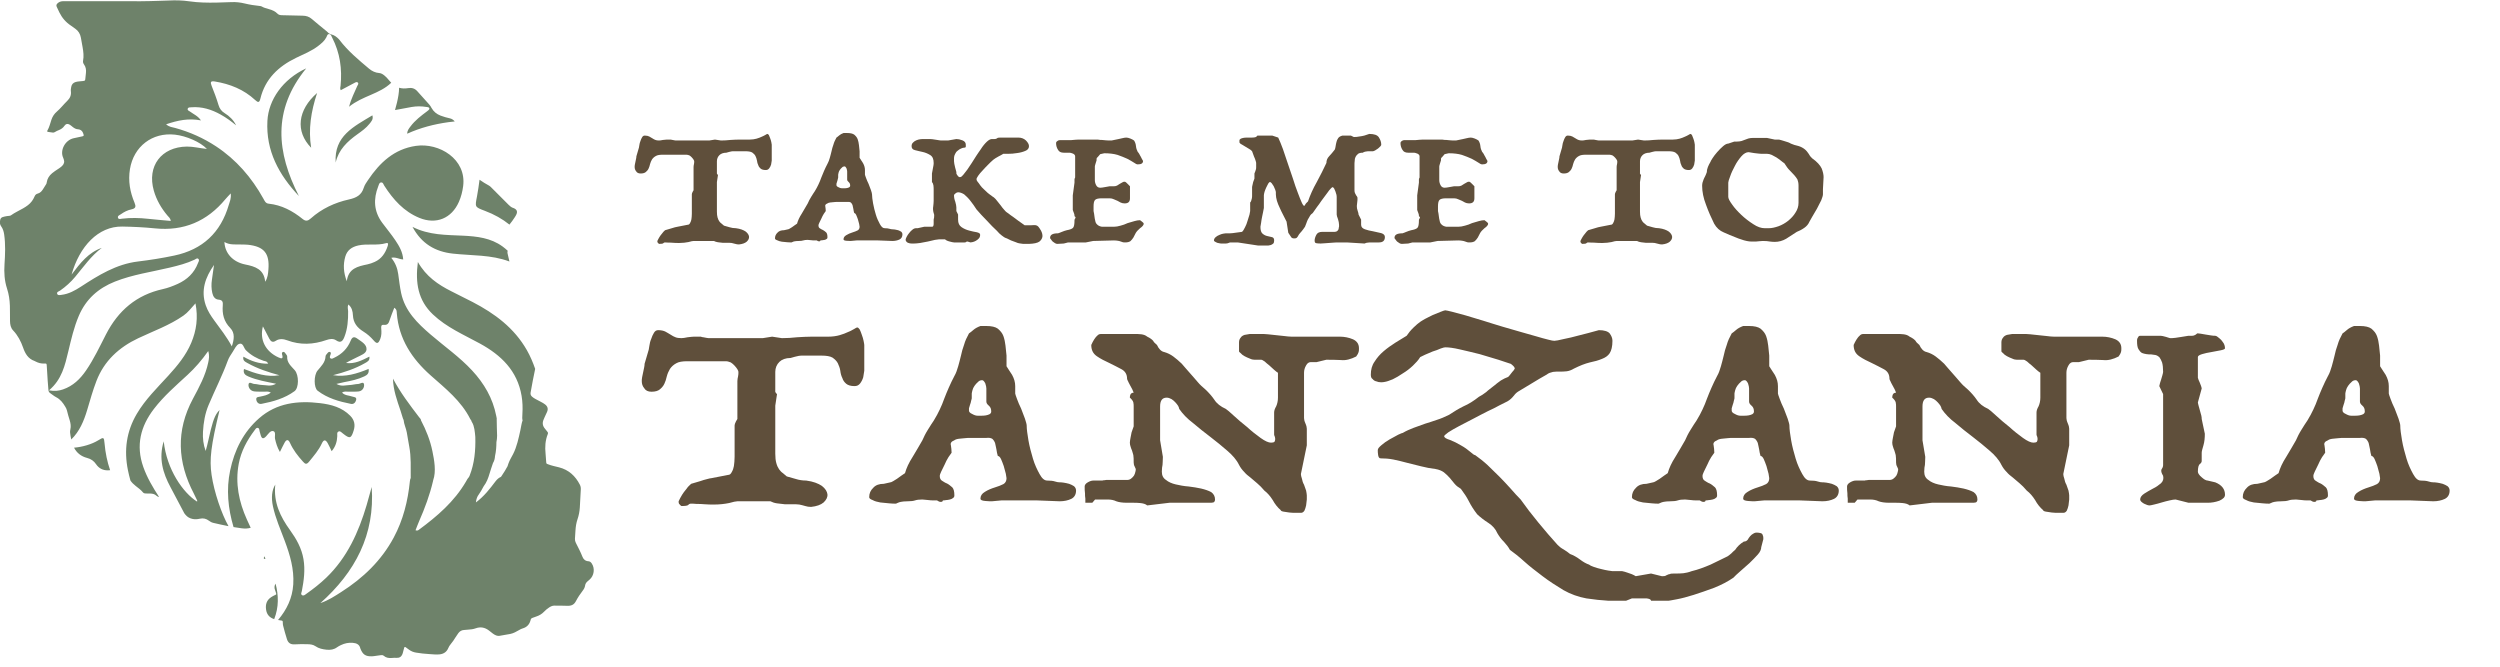
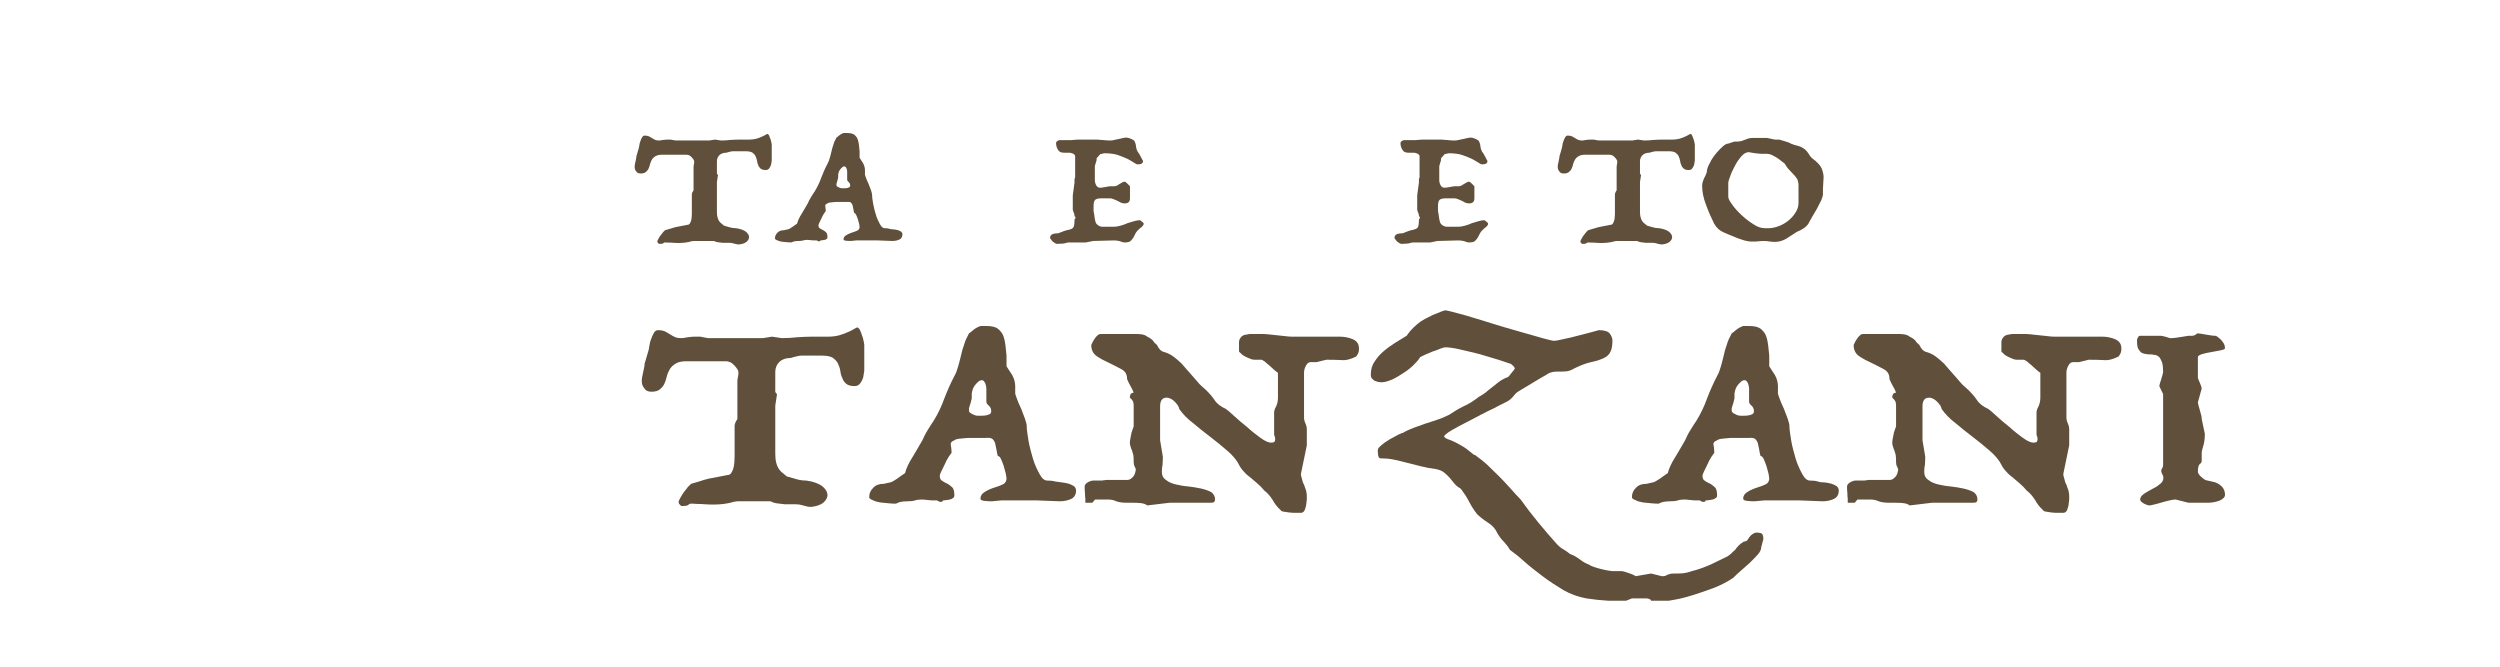
<svg xmlns="http://www.w3.org/2000/svg" width="100%" height="100%" viewBox="0 0 300 80" version="1.1" xml:space="preserve" style="fill-rule:evenodd;clip-rule:evenodd;stroke-linejoin:round;stroke-miterlimit:2;">
  <g transform="matrix(1,0,0,1,-3423.33,-2167.66)">
    <g transform="matrix(1,0,0,1.442,3363.06,2144.99)">
      <g transform="matrix(0.988,0,0,0.685,-7.203,-1.132)">
        <g transform="matrix(0.386,0,0,0.386,80.993,80.957)">
-           <path d="M0,-6.406C0.257,-3.449 0.837,-0.649 1.748,1.989C1.526,2.015 1.304,2.035 1.078,2.039C-0.523,2.068 -1.791,1.407 -2.673,0.107C-3.371,-0.924 -4.282,-1.552 -5.47,-1.86C-7.397,-2.359 -8.758,-3.459 -9.604,-5.093C-6.99,-5.308 -3.997,-6.169 -1.989,-7.417C-0.288,-8.474 -0.176,-8.437 0,-6.406ZM44.783,17.513C45.176,18.385 45.577,19.252 45.981,20.117C45.118,20.37 44.184,20.411 43.202,20.286C42.325,20.175 41.451,20.041 40.58,19.892C38.849,14.036 38.247,8.096 39.519,2.056C40.868,-4.341 43.671,-10.011 48.637,-14.362C54.17,-19.207 60.86,-19.957 67.83,-19.109C71.32,-18.685 74.7,-17.792 77.306,-15.137C78.596,-13.823 78.932,-12.313 78.405,-10.578C77.612,-7.969 77.176,-7.826 75.092,-9.484C75.044,-9.522 74.998,-9.563 74.947,-9.597C74.551,-9.862 74.206,-10.398 73.686,-10.208C73.021,-9.963 73.244,-9.267 73.223,-8.751C73.155,-6.998 72.68,-5.415 71.451,-3.989C71.008,-4.902 70.657,-5.73 70.216,-6.508C69.575,-7.636 68.969,-7.75 68.36,-6.421C67.382,-4.282 65.84,-2.539 64.373,-0.723C63.516,0.337 63.104,0.034 62.421,-0.721C60.807,-2.501 59.346,-4.38 58.356,-6.588C57.808,-7.808 57.212,-7.716 56.625,-6.636C56.154,-5.77 55.736,-4.875 55.173,-3.75C54.296,-5.236 53.967,-6.511 53.651,-7.827C53.445,-8.684 54.01,-10.041 53.094,-10.306C52.175,-10.572 51.487,-9.362 50.833,-8.673C49.913,-7.702 49.435,-7.936 49.109,-9.093C49.01,-9.447 48.929,-9.807 48.81,-10.154C48.662,-10.591 48.786,-11.252 48.149,-11.332C47.681,-11.39 47.444,-10.892 47.196,-10.563C44.811,-7.395 42.953,-3.969 42.216,-0.026C41.067,6.11 42.269,11.935 44.783,17.513ZM53.803,37.698C54.775,41.351 54.863,45.063 53.374,48.863C51.91,48.395 51.043,47.428 50.82,45.883C50.581,44.238 50.997,42.88 52.442,41.938C52.807,41.699 53.189,41.491 53.589,41.312C54.09,41.088 54.087,41.076 53.917,40.527C53.842,40.286 53.774,40.042 53.678,39.808C53.353,39.027 53.41,38.328 53.803,37.698ZM50.271,29.081C50.391,29.332 50.51,29.582 50.629,29.833C50.618,29.838 50.607,29.845 50.595,29.85C50.468,29.909 50.329,29.967 50.206,29.868C50.054,29.747 50.096,29.576 50.154,29.424C50.197,29.31 50.235,29.195 50.271,29.081ZM71.018,-35.175C71.34,-34.981 71.174,-34.631 71.085,-34.34C70.964,-33.942 70.675,-33.466 71.141,-33.18C71.534,-32.94 71.962,-33.259 72.344,-33.441C74.706,-34.572 76.445,-36.332 77.43,-38.752C77.943,-40.013 78.544,-40.145 79.606,-39.367C80.845,-38.46 82.515,-37.611 82.427,-36.023C82.354,-34.696 80.625,-34.188 79.453,-33.567C78.299,-32.957 77.087,-32.457 75.965,-31.751C78.654,-31.391 80.923,-32.543 83.328,-33.755C83.527,-32.499 82.697,-32.142 81.995,-31.738C78.841,-29.927 75.427,-28.818 71.898,-27.917C75.796,-27.253 79.4,-28.384 83.078,-29.883C83.305,-28.503 82.646,-27.973 81.747,-27.543C79.735,-26.582 77.583,-26.135 75.415,-25.727C74.72,-25.596 74.034,-25.413 72.948,-25.164C74.567,-24.24 75.844,-24.777 77.069,-24.81C77.979,-24.833 78.883,-25.126 79.792,-25.147C80.434,-25.16 81.479,-26.049 81.643,-25.035C81.79,-24.124 81.21,-22.937 79.928,-22.791C78.9,-22.675 77.85,-22.759 76.812,-22.718C76.164,-22.693 75.478,-22.95 74.729,-22.425C75.622,-21.481 76.853,-21.574 77.879,-21.201C78.467,-20.987 79.413,-21.098 79.149,-20.069C78.958,-19.321 78.384,-18.706 77.529,-18.876C73.785,-19.621 70.129,-20.654 67.039,-23.025C65.821,-23.96 65.8,-27.873 67.016,-29.361C68.135,-30.73 69.461,-31.926 69.536,-33.88C69.547,-34.196 69.876,-34.519 70.107,-34.799C70.332,-35.072 70.617,-35.416 71.018,-35.175ZM92.014,-113.722C92.368,-115.264 92.664,-116.811 92.68,-118.376C93.571,-118.117 94.535,-118.09 95.56,-118.264C96.684,-118.454 97.612,-118.149 98.363,-117.329C99.665,-115.908 100.945,-114.464 102.229,-113.026C102.491,-112.733 102.677,-112.387 102.867,-112.045C103.517,-110.869 104.49,-110.076 105.741,-109.6C106.709,-109.232 107.708,-108.956 108.713,-108.732C109.294,-108.602 109.806,-108.238 110.184,-107.769C109.504,-107.703 108.826,-107.631 108.151,-107.536C103.723,-106.914 99.417,-105.819 95.224,-103.913C95.247,-104.974 95.794,-105.566 96.251,-106.183C97.694,-108.127 99.602,-109.566 101.519,-110.995C101.798,-111.203 102.207,-111.509 102.205,-111.767C102.202,-112.326 101.584,-112.274 101.212,-112.336C99.693,-112.593 98.16,-112.583 96.64,-112.326C94.939,-112.035 93.245,-111.701 91.39,-111.356C91.643,-112.309 91.851,-113.011 92.014,-113.722ZM96.891,-74.591C102.096,-71.945 107.478,-72.077 112.826,-71.817C117.172,-71.604 121.527,-71.123 125.216,-68.429C125.796,-68.005 126.344,-67.552 126.855,-67.064C126.746,-66.807 126.728,-66.557 126.8,-66.253C127.004,-65.4 127.202,-64.543 127.395,-63.687C121.664,-65.866 115.524,-65.512 109.565,-66.176C104.041,-66.792 99.74,-69.281 96.891,-74.591ZM120.986,-87.567C121.257,-87.42 121.463,-87.21 121.673,-87C123.508,-85.166 125.347,-83.334 127.175,-81.492C127.603,-81.061 128.056,-80.688 128.653,-80.522C128.741,-80.498 128.824,-80.455 128.906,-80.414C129.739,-79.997 129.972,-79.383 129.594,-78.537C129.455,-78.224 129.273,-77.927 129.089,-77.638C128.57,-76.827 128.005,-76.046 127.395,-75.302C125.212,-77.064 122.641,-78.526 119.634,-79.652C116.435,-80.849 116.548,-80.858 117.179,-84.141C117.515,-85.89 117.753,-87.659 117.988,-89.427C118.948,-88.747 119.951,-88.13 120.986,-87.567ZM153.328,31.397C154.348,32.951 154.029,35.2 152.62,36.418C152.376,36.628 152.124,36.827 151.888,37.046C151.525,37.383 151.274,37.789 151.203,38.287C151.119,38.873 150.858,39.374 150.501,39.838C149.676,40.915 148.921,42.035 148.291,43.241C147.697,44.377 146.797,44.738 145.493,44.67C144.169,44.601 142.838,44.639 141.51,44.615C140.929,44.605 140.396,44.867 139.906,45.181C139.322,45.553 138.794,45.997 138.319,46.497C137.622,47.231 136.791,47.737 135.83,48.043C135.436,48.168 135.056,48.336 134.664,48.462C134.322,48.571 134.116,48.779 134.061,49.136C134.05,49.203 134.025,49.269 134.005,49.335C133.634,50.606 132.814,51.432 131.54,51.791C131.16,51.899 130.829,52.077 130.489,52.276C129.596,52.799 128.67,53.319 127.666,53.528C126.578,53.756 125.463,53.869 124.369,54.104C123.563,54.275 122.84,53.884 122.193,53.419C121.764,53.111 121.364,52.765 120.944,52.443C119.685,51.482 118.314,51.2 116.796,51.748C116.012,52.031 115.191,52.136 114.363,52.175C113.926,52.195 113.494,52.259 113.06,52.287C112.307,52.335 111.755,52.703 111.32,53.27C111.013,53.669 110.739,54.096 110.473,54.524C109.989,55.307 109.487,56.074 108.887,56.775C108.587,57.126 108.347,57.512 108.169,57.942C107.678,59.131 106.788,59.784 105.508,59.945C104.356,60.091 103.214,59.911 102.072,59.857C100.722,59.792 99.377,59.616 98.038,59.405C97.193,59.272 96.451,58.972 95.776,58.467C95.445,58.22 95.11,57.978 94.777,57.732C94.533,57.553 94.357,57.578 94.272,57.897C94.183,58.229 94.092,58.561 94.001,58.893C93.911,59.224 93.849,59.567 93.721,59.885C93.394,60.701 92.764,61.107 91.887,61.052C91.379,61.021 90.881,61.041 90.376,61.086C89.459,61.168 88.58,61.046 87.855,60.409C87.558,60.149 87.231,60.165 86.884,60.213C86.157,60.315 85.429,60.416 84.702,60.515C84.52,60.539 84.336,60.56 84.154,60.565C82.161,60.634 81.259,60.042 80.517,58.185C80.508,58.164 80.496,58.144 80.491,58.121C80.211,56.805 79.262,56.414 78.061,56.319C76.766,56.218 75.547,56.467 74.387,57.028C73.975,57.229 73.551,57.428 73.187,57.7C72.183,58.455 71.049,58.616 69.853,58.487C68.614,58.354 67.407,58.118 66.347,57.377C65.583,56.842 64.666,56.777 63.77,56.754C62.463,56.72 61.156,56.717 59.847,56.802C58.658,56.878 57.797,56.476 57.386,55.175C56.944,53.773 56.541,52.36 56.187,50.934C56.116,50.643 56.083,50.349 56.083,50.048C56.082,49.36 56.074,49.364 55.357,49.259C55.1,49.221 54.843,49.182 54.587,49.14C57.319,45.909 59.108,42.26 59.375,37.894C59.666,33.119 58.351,28.681 56.717,24.294C55.373,20.682 53.796,17.149 52.98,13.354C52.408,10.698 52.612,8.287 53.719,6.518C53.111,12.164 55.319,16.654 58.373,20.878C60.358,23.626 62.003,26.537 62.586,29.964C63.164,33.358 62.718,36.672 62.082,39.994C61.999,40.431 61.611,41.012 62.166,41.335C62.653,41.618 63.095,41.178 63.485,40.902C65.688,39.346 67.814,37.692 69.762,35.818C76.334,29.495 79.93,21.518 82.467,12.954C83.025,11.069 83.527,9.167 84.054,7.273C85.124,22.275 78.858,34.064 67.905,43.817C70.402,42.984 72.426,41.629 74.472,40.324C81.349,35.94 87.092,30.453 90.989,23.184C93.959,17.639 95.449,11.667 96.07,5.462C96.112,5.036 96.197,4.705 96.332,4.446C96.3,1.128 96.499,-2.101 95.873,-5.436C95.739,-6.147 95.616,-6.859 95.496,-7.571L95.322,-8.594C95.249,-9.017 95.179,-9.44 95.105,-9.863C94.866,-11.232 94.214,-12.438 94.095,-13.813C93.806,-14.322 93.647,-15.205 93.126,-16.74C92.018,-20.015 90.816,-23.283 90.754,-26.829C93.058,-22.443 96.018,-18.566 98.976,-14.687C99.205,-14.388 99.588,-14.082 99.568,-13.691C101.177,-10.634 102.456,-7.404 103.153,-4.012C103.733,-1.187 104.398,2.353 103.398,5.168C103.381,5.264 103.362,5.362 103.336,5.469C102.32,9.781 100.793,13.906 99.016,17.951C98.59,18.922 98.229,19.92 97.843,20.892C98.424,21.112 98.677,20.905 98.913,20.732C104.662,16.488 110.039,11.881 113.703,5.597C113.959,5.156 114.193,4.657 114.542,4.298C114.59,4.203 114.651,4.115 114.717,4.032C114.754,3.931 114.802,3.834 114.858,3.742C116.399,-0.158 116.767,-4.274 116.659,-8.42C116.653,-8.489 116.65,-8.559 116.643,-8.629C116.519,-9.978 116.37,-11.932 115.621,-13.088C115.494,-13.284 115.417,-13.478 115.379,-13.667C115.264,-13.791 115.16,-13.928 115.085,-14.075C112.207,-19.841 107.251,-23.722 102.584,-27.866C96.706,-33.089 92.616,-39.286 91.958,-47.363C91.914,-47.923 91.993,-48.593 91.164,-49.136C90.666,-47.829 90.14,-46.611 89.744,-45.352C89.444,-44.401 89.141,-43.615 87.914,-43.754C86.976,-43.859 87.004,-43.242 87.062,-42.562C87.156,-41.462 87.17,-40.362 86.742,-39.302C86.13,-37.788 85.689,-37.674 84.64,-38.883C83.708,-39.96 82.65,-40.893 81.453,-41.635C79.517,-42.835 78.254,-44.367 78.146,-46.769C78.091,-47.987 77.829,-49.243 76.702,-50.165C76.355,-49.363 76.627,-48.701 76.636,-48.041C76.671,-45.272 76.476,-42.528 75.449,-39.923C74.979,-38.734 74.344,-37.858 72.849,-38.886C71.938,-39.512 70.812,-39.327 69.818,-38.98C65.699,-37.543 61.61,-37.329 57.455,-38.892C56.328,-39.314 55.021,-39.49 53.897,-38.747C52.877,-38.072 52.302,-38.538 51.84,-39.393C51.174,-40.624 50.547,-41.876 49.825,-43.271C48.719,-39.076 50.65,-35.366 54.674,-33.528C55.652,-33.082 56.281,-32.943 55.875,-34.375C55.79,-34.68 55.74,-35.04 56.061,-35.194C56.493,-35.401 56.732,-35.014 56.941,-34.729C57.156,-34.436 57.479,-34.088 57.46,-33.78C57.346,-31.822 58.72,-30.761 59.836,-29.487C61.203,-27.929 61.168,-23.899 59.775,-22.88C56.69,-20.622 53.085,-19.605 49.4,-18.891C48.521,-18.72 47.837,-19.358 47.733,-20.243C47.629,-21.127 48.46,-21.039 49.03,-21.179C50.115,-21.444 51.264,-21.561 52.306,-22.453C51.509,-22.893 50.836,-22.705 50.198,-22.725C49.158,-22.756 48.107,-22.683 47.08,-22.809C45.831,-22.963 45.164,-24.109 45.301,-25.032C45.456,-26.057 46.507,-25.15 47.151,-25.146C47.937,-25.143 48.723,-24.84 49.509,-24.834C50.858,-24.826 52.26,-24.235 53.964,-25.218C50.794,-25.869 47.963,-26.347 45.31,-27.476C44.257,-27.924 43.533,-28.459 43.868,-29.86C47.507,-28.436 51.111,-27.218 55.019,-27.896C51.506,-28.856 48.088,-29.964 44.927,-31.756C44.236,-32.147 43.394,-32.495 43.691,-33.738C46.153,-32.335 48.599,-31.48 51.474,-31.526C51.088,-32.381 50.525,-32.276 50.088,-32.422C47.97,-33.131 46.083,-34.168 44.466,-35.775C43.758,-36.478 43.619,-38.254 42.305,-37.753C41.438,-37.422 40.904,-36.13 40.3,-35.214C39.729,-34.347 39.127,-33.46 38.774,-32.495C37.025,-27.715 34.698,-23.188 32.728,-18.508C31.599,-15.824 31.129,-12.977 30.965,-10.093C30.849,-8.049 31.074,-6.022 31.813,-4.064C32.483,-6.324 32.877,-8.601 33.445,-10.833C34.357,-14.42 35.049,-15.831 36.184,-16.935C33.468,-5.687 32.947,-1.445 33.674,3.476C34.482,8.943 36.838,15.788 39.002,19.605C37.398,19.295 35.802,18.941 34.21,18.568C33.706,18.45 33.264,18.211 32.861,17.904C31.985,17.236 31.039,17.011 29.945,17.266C29.21,17.437 28.453,17.492 27.69,17.333C26.8,17.148 26.057,16.733 25.479,16.036C25.344,15.874 25.214,15.708 25.087,15.541C23.662,12.794 22.209,10.06 20.746,7.333C18.359,2.89 16.963,-1.695 18.611,-7.096C19.561,1.789 24.7,9.101 29.105,11.88C29.123,11.765 29.186,11.627 29.144,11.537C28.812,10.816 28.479,10.093 28.11,9.389C22.924,-0.515 22.411,-10.426 27.799,-20.477C29.759,-24.134 31.767,-27.814 32.627,-31.953C32.847,-33.01 33.056,-34.068 32.616,-35.51C30.581,-32.614 28.48,-30.196 26.112,-28.014C22.42,-24.613 18.614,-21.318 15.541,-17.312C11.319,-11.806 9.792,-5.815 12.184,0.96C13.391,4.378 15.209,7.434 17.155,10.421C16.847,10.391 16.566,10.254 16.301,10.001C15.777,9.5 15.092,9.363 14.392,9.334C13.911,9.315 13.427,9.328 12.945,9.323C12.613,9.32 12.305,9.245 12.083,8.972C11.423,8.161 10.569,7.569 9.763,6.925C9.136,6.424 8.563,5.888 8.14,5.242C7.835,4.16 7.569,3.066 7.344,1.953C6.08,-4.308 6.871,-10.19 10.141,-15.745C12.814,-20.286 16.554,-23.917 20.056,-27.757C22.914,-30.891 25.607,-34.144 27.274,-38.098C28.913,-41.987 29.479,-46.005 28.605,-50.513C27.234,-49.016 26.24,-47.653 24.824,-46.665C20.412,-43.585 15.363,-41.808 10.56,-39.528C4.516,-36.662 -0.137,-32.408 -2.565,-26.069C-3.702,-23.102 -4.562,-20.026 -5.468,-16.976C-6.512,-13.462 -7.899,-10.187 -10.48,-7.684C-10.641,-8.389 -10.763,-9.101 -10.847,-9.823C-10.888,-10.172 -10.841,-10.518 -10.763,-10.849C-10.532,-11.825 -10.687,-12.772 -10.965,-13.701C-11.275,-14.734 -11.608,-15.761 -11.84,-16.815C-11.93,-17.225 -12.129,-17.588 -12.338,-17.945C-13.065,-19.185 -13.902,-20.302 -15.234,-20.985C-15.882,-21.318 -16.446,-21.813 -17.057,-22.221C-17.43,-22.469 -17.629,-22.801 -17.664,-23.245C-17.74,-24.228 -17.833,-25.211 -17.899,-26.195C-18.004,-27.752 -18.094,-29.31 -18.188,-30.868C-18.231,-31.57 -18.248,-31.621 -18.959,-31.58C-19.959,-31.521 -20.868,-31.777 -21.738,-32.233C-21.839,-32.286 -21.939,-32.348 -22.046,-32.386C-24.055,-33.083 -24.985,-34.714 -25.627,-36.568C-26.328,-38.586 -27.295,-40.435 -28.775,-42.001C-29.546,-42.817 -29.734,-43.866 -29.753,-44.938C-29.784,-46.546 -29.741,-48.155 -29.792,-49.761C-29.849,-51.601 -30.119,-53.414 -30.692,-55.177C-31.499,-57.658 -31.658,-60.209 -31.485,-62.8C-31.275,-65.939 -31.14,-69.082 -31.593,-72.215C-31.726,-73.134 -31.984,-74.011 -32.54,-74.773C-32.867,-75.224 -32.978,-75.727 -32.928,-76.272C-32.834,-77.289 -32.52,-77.635 -31.507,-77.83C-31.011,-77.926 -30.519,-78.043 -30.011,-78.06C-29.8,-78.066 -29.603,-78.115 -29.429,-78.242C-28.233,-79.108 -26.875,-79.692 -25.607,-80.434C-24.57,-81.039 -23.584,-81.703 -22.858,-82.689C-22.515,-83.155 -22.247,-83.658 -22.018,-84.187C-21.828,-84.63 -21.536,-84.943 -21.036,-85.066C-20.299,-85.246 -19.815,-85.776 -19.414,-86.379C-19.044,-86.933 -18.71,-87.51 -18.354,-88.071C-18.251,-88.234 -18.227,-88.411 -18.2,-88.593C-18.023,-89.79 -17.412,-90.727 -16.491,-91.487C-15.921,-91.957 -15.308,-92.359 -14.694,-92.763C-14.251,-93.053 -13.807,-93.342 -13.42,-93.703C-12.773,-94.307 -12.531,-95.024 -12.853,-95.885C-12.91,-96.035 -12.954,-96.19 -13.022,-96.336C-14.121,-98.68 -12.401,-101.925 -9.709,-102.493C-8.834,-102.678 -7.958,-102.861 -7.084,-103.059C-6.52,-103.186 -6.489,-103.26 -6.651,-103.814C-6.909,-104.695 -7.443,-105.251 -8.401,-105.307C-9.002,-105.342 -9.494,-105.63 -9.958,-105.979C-10.287,-106.228 -10.587,-106.52 -10.935,-106.738C-11.581,-107.143 -12.201,-107.037 -12.617,-106.41C-13.045,-105.765 -13.629,-105.36 -14.321,-105.072C-14.766,-104.887 -15.216,-104.715 -15.62,-104.441C-15.814,-104.309 -16.04,-104.235 -16.273,-104.264C-16.774,-104.323 -17.272,-104.406 -17.771,-104.479C-18.05,-104.52 -18.13,-104.675 -17.989,-104.913C-17.354,-105.974 -17.114,-107.179 -16.719,-108.327C-16.377,-109.325 -15.833,-110.171 -15.019,-110.867C-13.83,-111.885 -12.881,-113.144 -11.76,-114.227C-10.863,-115.094 -10.435,-116.046 -10.602,-117.285C-10.664,-117.739 -10.573,-118.201 -10.488,-118.653C-10.337,-119.45 -9.888,-119.958 -9.092,-120.187C-8.354,-120.4 -7.592,-120.382 -6.844,-120.487C-6.117,-120.591 -6.118,-120.581 -6.044,-121.309C-5.985,-121.902 -5.918,-122.495 -5.857,-123.089C-5.759,-124.031 -5.894,-124.926 -6.464,-125.709C-6.724,-126.064 -6.843,-126.445 -6.763,-126.873C-6.495,-128.299 -6.658,-129.708 -6.911,-131.115C-7.093,-132.132 -7.272,-133.149 -7.457,-134.166C-7.667,-135.326 -8.234,-136.263 -9.206,-136.946C-9.657,-137.264 -10.091,-137.605 -10.551,-137.906C-12.169,-138.964 -13.382,-140.374 -14.23,-142.103C-14.512,-142.68 -14.773,-143.268 -15.051,-143.848C-15.25,-144.259 -15.153,-144.606 -14.839,-144.908C-14.411,-145.322 -13.895,-145.557 -13.302,-145.604C-13.051,-145.624 -12.797,-145.616 -12.544,-145.616C-5.677,-145.617 1.189,-145.616 8.056,-145.617C10.124,-145.618 12.193,-145.56 14.256,-145.649C16.251,-145.736 18.248,-145.725 20.243,-145.832C22.375,-145.948 24.517,-145.89 26.634,-145.582C29.51,-145.165 32.398,-145.121 35.292,-145.18C36.83,-145.211 38.367,-145.264 39.903,-145.328C41.313,-145.388 42.698,-145.243 44.067,-144.905C45.653,-144.515 47.263,-144.273 48.885,-144.103C49.071,-144.084 49.252,-144.064 49.415,-143.969C50.136,-143.545 50.936,-143.332 51.734,-143.117C52.747,-142.843 53.684,-142.442 54.432,-141.672C54.812,-141.28 55.322,-141.221 55.833,-141.207C57.991,-141.151 60.147,-141.08 62.304,-141.058C63.405,-141.046 64.351,-140.772 65.206,-140.026C66.709,-138.714 68.28,-137.475 69.821,-136.204C69.945,-136.101 70.078,-136.004 70.178,-135.882C70.513,-135.473 70.944,-135.263 71.454,-135.132C72.371,-134.895 73.089,-134.321 73.734,-133.649C73.797,-133.583 73.854,-133.511 73.91,-133.437C76.559,-129.954 79.896,-127.177 83.215,-124.383C84.148,-123.598 85.213,-123.095 86.457,-123.002C87.101,-122.954 87.616,-122.584 88.101,-122.191C88.566,-121.814 88.971,-121.377 89.348,-120.91C89.593,-120.607 89.86,-120.322 90.121,-120.031C90.146,-120.003 90.172,-119.977 90.198,-119.95C86.559,-116.405 81.155,-115.846 76.941,-112.402C77.627,-115.1 78.701,-116.96 79.51,-118.924C79.643,-119.248 80.005,-119.587 79.748,-119.93C79.397,-120.396 78.934,-120.05 78.587,-119.875C77.148,-119.146 75.732,-118.368 74.308,-117.607C74.009,-118.155 74.216,-118.569 74.258,-118.986C74.789,-124.286 74.089,-129.374 71.615,-134.149C71.396,-134.572 71.272,-135.173 70.743,-135.257C70.11,-135.357 70.011,-134.698 69.809,-134.292C69.24,-133.152 68.291,-132.38 67.33,-131.62C65.189,-129.931 62.657,-128.952 60.237,-127.776C54.688,-125.082 50.537,-121.16 49.027,-114.957C48.704,-113.628 48.288,-113.679 47.394,-114.508C43.815,-117.824 39.499,-119.558 34.734,-120.342C33.387,-120.563 33.211,-120.185 33.682,-118.999C34.472,-117.009 35.241,-115.001 35.85,-112.951C36.191,-111.806 36.769,-111.013 37.761,-110.4C39.308,-109.445 40.58,-108.205 41.393,-106.544C39.874,-107.806 38.289,-108.955 36.576,-109.915C33.689,-111.532 30.63,-112.499 27.275,-112.227C26.876,-112.195 26.315,-112.273 26.167,-111.776C26.005,-111.234 26.583,-111.106 26.906,-110.865C27.99,-110.054 29.33,-109.552 30.339,-108.096C26.4,-108.86 22.986,-108.1 19.362,-106.874C20.392,-105.977 21.352,-105.961 22.214,-105.724C26.802,-104.465 31.102,-102.551 35.065,-99.939C41.437,-95.74 46.279,-90.123 49.97,-83.48C50.355,-82.788 50.652,-81.994 51.6,-81.896C55.714,-81.472 59.185,-79.609 62.335,-77.061C63.284,-76.295 63.983,-76.434 64.872,-77.23C68.328,-80.326 72.454,-82.234 76.918,-83.227C79.224,-83.74 80.842,-84.573 81.562,-86.919C81.825,-87.776 82.386,-88.561 82.898,-89.321C86.572,-94.783 91.097,-99.081 97.954,-100.082C105.281,-101.15 113.937,-95.919 112.833,-87.417C112.609,-85.7 112.189,-84.046 111.498,-82.471C109.208,-77.255 104.349,-75.256 99.084,-77.407C94.163,-79.418 90.818,-83.185 88.018,-87.538C87.745,-87.963 87.617,-88.708 86.913,-88.56C86.399,-88.452 86.302,-87.834 86.126,-87.387C84.539,-83.344 84.707,-79.477 87.357,-75.892C88.741,-74.02 90.247,-72.233 91.538,-70.302C92.728,-68.52 93.825,-66.641 93.965,-64.335C92.625,-64.397 91.6,-65.202 90.214,-64.851C91.487,-63.287 92.137,-61.607 92.397,-59.764C92.678,-57.765 92.899,-55.751 93.315,-53.779C94.516,-48.094 98.434,-44.283 102.603,-40.698C106.964,-36.946 111.709,-33.643 115.646,-29.395C119.436,-25.306 122.157,-20.665 123.229,-15.147C123.286,-15.009 123.315,-14.864 123.32,-14.72C123.385,-14.435 123.447,-14.151 123.389,-13.889C123.37,-12.206 123.499,-10.533 123.511,-8.851C123.517,-8.116 123.421,-7.477 123.3,-6.833C123.289,-5.393 123.193,-3.961 122.874,-2.548C122.868,-2.523 122.861,-2.499 122.856,-2.476C122.804,-1.702 122.663,-0.958 122.221,-0.264C121.86,0.837 121.462,1.928 121.14,3.044C120.717,4.512 120.204,5.851 119.283,7.059C118.772,8.052 118.204,9.015 117.554,9.936C117.524,9.979 117.492,10.018 117.459,10.057C117.159,10.649 116.904,11.304 116.853,12.133C119.479,10.157 121.259,7.814 123.012,5.499C123.546,4.794 124.102,4.349 124.74,4.081C124.84,3.928 124.942,3.774 125.05,3.618C125.688,2.696 126.261,1.738 126.791,0.755C126.89,0.455 126.988,0.15 127.097,-0.158C127.469,-1.207 128.039,-2.089 128.544,-3.072C129.725,-5.369 130.288,-8.099 130.84,-10.607C131.055,-11.581 131.183,-12.726 131.539,-13.712C131.382,-14.085 131.409,-14.706 131.473,-15.748C131.591,-17.653 131.536,-19.543 131.216,-21.42C129.875,-29.321 124.779,-34.227 118.093,-37.878C112.997,-40.66 107.603,-42.964 103.306,-47.043C98.655,-51.457 97.721,-56.939 98.582,-63.539C101.196,-58.941 104.966,-56.414 109.103,-54.327C111.346,-53.195 113.6,-52.088 115.829,-50.928C122.779,-47.31 128.9,-42.784 132.883,-35.786C133.96,-33.893 134.791,-31.92 135.493,-29.9C134.977,-27.422 134.479,-24.938 134.055,-22.441C133.961,-21.886 134.126,-21.504 134.506,-21.161C134.832,-20.867 135.196,-20.627 135.583,-20.422C136.152,-20.122 136.719,-19.82 137.289,-19.521C137.757,-19.276 138.221,-19.021 138.636,-18.692C139.452,-18.049 139.642,-17.249 139.213,-16.311C138.975,-15.789 138.728,-15.271 138.49,-14.749C138.375,-14.498 138.28,-14.239 138.166,-13.988C137.68,-12.916 137.816,-11.938 138.595,-11.048C138.852,-10.754 139.073,-10.43 139.324,-10.131C139.52,-9.899 139.583,-9.673 139.463,-9.375C138.664,-7.387 138.539,-5.322 138.764,-3.213C138.857,-2.347 138.893,-1.474 138.962,-0.604C139.009,-0.03 139.033,-0.074 139.562,0.134C140.679,0.573 141.85,0.796 143.005,1.091C146.048,1.869 148.152,3.806 149.557,6.563C149.792,7.024 149.881,7.508 149.851,8.028C149.742,9.93 149.668,11.833 149.541,13.733C149.458,14.996 149.225,16.241 148.812,17.441C148.419,18.581 148.25,19.757 148.172,20.952C148.115,21.822 148.065,22.693 148.008,23.564C147.98,24.01 148.076,24.422 148.277,24.825C149.002,26.284 149.783,27.715 150.371,29.242C150.686,30.063 151.315,30.601 152.246,30.648C152.776,30.675 153.071,31.005 153.328,31.397ZM5.146,-78.579C4.734,-78.283 3.976,-78.062 4.241,-77.396C4.45,-76.868 5.113,-77.121 5.573,-77.175C8.262,-77.491 10.944,-77.432 13.632,-77.136C16.012,-76.875 18.401,-76.686 20.841,-76.461C20.716,-77.329 20.18,-77.69 19.794,-78.147C17.835,-80.47 16.339,-83.05 15.499,-85.979C13.288,-93.702 17.861,-99.761 25.889,-99.864C27.913,-99.89 29.853,-99.353 32.203,-99.117C30.151,-101.305 25.684,-103.22 22.155,-103.612C14.988,-104.409 9.149,-99.878 7.987,-92.768C7.38,-89.06 8,-85.577 9.427,-82.193C9.917,-81.031 9.851,-80.39 8.463,-80.104C7.263,-79.858 6.149,-79.299 5.146,-78.579ZM51.552,-61.151C51.973,-66.257 50.187,-68.409 45.109,-68.968C44.26,-69.06 43.398,-69.02 42.542,-69.046C40.967,-69.094 39.356,-68.868 37.712,-69.827C37.863,-66.264 40.374,-63.535 44.274,-62.75C47.388,-62.123 50.162,-61.265 50.541,-57.323C51.366,-58.617 51.45,-59.902 51.552,-61.151ZM29.381,-63.165C29.545,-63.6 29.958,-64.086 29.509,-64.515C29.112,-64.894 28.711,-64.451 28.351,-64.28C25.846,-63.088 23.179,-62.406 20.5,-61.768C14.734,-60.394 8.831,-59.58 3.27,-57.373C-1.989,-55.286 -5.875,-51.832 -8.114,-46.565C-9.633,-42.992 -10.491,-39.236 -11.39,-35.49C-12.462,-31.018 -13.449,-26.525 -17.493,-23.143C-15.673,-22.817 -14.366,-22.989 -13.075,-23.435C-9.923,-24.523 -7.69,-26.685 -5.837,-29.382C-3.365,-32.981 -1.52,-36.926 0.463,-40.782C4.307,-48.258 10.046,-53.174 18.345,-55.008C19.946,-55.361 21.516,-55.964 23.015,-56.643C25.961,-57.977 28.211,-60.066 29.381,-63.165ZM89.062,-68.497C89.198,-68.908 89.442,-69.719 88.592,-69.469C85.71,-68.622 82.721,-69.386 79.834,-68.743C77.819,-68.295 76.335,-67.271 75.747,-65.234C75.014,-62.704 75.183,-60.186 76.215,-57.479C76.699,-61.539 79.697,-62.16 82.719,-62.791C83.492,-62.952 84.252,-63.232 84.977,-63.555C87.148,-64.518 88.345,-66.325 89.062,-68.497ZM40.038,-36.988C40.756,-39.059 41.09,-41.187 39.566,-42.738C37.507,-44.832 36.972,-47.198 37.198,-49.939C37.273,-50.851 37.164,-51.592 35.904,-51.681C34.736,-51.764 34.152,-52.658 33.902,-53.776C33.59,-55.17 33.563,-56.561 33.781,-57.97C34.019,-59.513 34.218,-61.061 34.435,-62.607C31.716,-58.718 30.222,-54.611 31.834,-49.91C32.438,-48.151 33.432,-46.619 34.522,-45.131C36.45,-42.502 38.46,-39.93 40.038,-36.988ZM-13.979,-54.544C-14.359,-54.279 -15.084,-54.146 -14.936,-53.592C-14.754,-52.911 -14.018,-53.139 -13.513,-53.201C-11.264,-53.476 -9.325,-54.549 -7.474,-55.753C-1.912,-59.375 3.694,-62.867 10.493,-63.691C14.32,-64.155 18.122,-64.757 21.901,-65.555C30.851,-67.443 36.535,-72.772 39.083,-81.505C39.38,-82.526 39.9,-83.529 39.692,-85.12C38.925,-84.288 38.455,-83.821 38.034,-83.313C32.249,-76.333 24.908,-73.191 15.824,-74.123C12.419,-74.472 8.998,-74.633 5.565,-74.689C-2.009,-74.816 -7.917,-68.388 -10.381,-59.576C-7.623,-63.243 -5.044,-66.544 -0.872,-67.981C-4.246,-65.465 -6.603,-62.028 -9.25,-58.856C-10.627,-57.205 -12.213,-55.776 -13.979,-54.544ZM72.723,-94.839C72.152,-103.186 78.426,-106.149 84.269,-109.689C84.649,-108.441 83.911,-107.727 83.349,-107.018C82.313,-105.709 80.956,-104.738 79.61,-103.778C76.411,-101.498 73.626,-98.905 72.723,-94.839ZM65.004,-99.492C59.958,-104.658 60.763,-111.388 66.876,-116.729C64.96,-110.917 64.067,-105.327 65.004,-99.492ZM51.239,-107.967C51.593,-114.572 56.062,-121.057 63.45,-124.478C52.693,-111.295 54.182,-97.942 61.148,-84.298C54.857,-90.965 50.734,-98.514 51.239,-107.967Z" style="fill:rgb(110,130,106);" />
-         </g>
+           </g>
        <g transform="matrix(0.409,0,0,0.289,-8710.75,-98.358)">
          <g transform="matrix(103.24,0,0,124.461,21654.1,635.819)">
            <path d="M0.631,-0.584C0.633,-0.584 0.635,-0.582 0.638,-0.577C0.64,-0.572 0.642,-0.566 0.644,-0.559C0.646,-0.552 0.648,-0.546 0.649,-0.539C0.65,-0.532 0.651,-0.528 0.651,-0.525L0.651,-0.453C0.651,-0.45 0.651,-0.445 0.651,-0.438C0.65,-0.431 0.649,-0.423 0.648,-0.416C0.646,-0.408 0.643,-0.401 0.639,-0.395C0.635,-0.389 0.63,-0.386 0.623,-0.386C0.612,-0.386 0.604,-0.389 0.599,-0.394C0.594,-0.399 0.59,-0.405 0.588,-0.413C0.585,-0.42 0.583,-0.428 0.582,-0.438C0.581,-0.447 0.578,-0.455 0.575,-0.463C0.572,-0.47 0.567,-0.476 0.56,-0.482C0.553,-0.487 0.542,-0.489 0.528,-0.489L0.473,-0.489C0.47,-0.489 0.466,-0.489 0.462,-0.488C0.458,-0.487 0.454,-0.486 0.451,-0.485C0.447,-0.484 0.443,-0.482 0.439,-0.481C0.425,-0.481 0.414,-0.476 0.407,-0.468C0.399,-0.459 0.395,-0.447 0.395,-0.434L0.395,-0.386C0.395,-0.381 0.395,-0.376 0.395,-0.372C0.394,-0.367 0.396,-0.363 0.4,-0.359L0.395,-0.32L0.395,-0.158C0.395,-0.145 0.396,-0.134 0.398,-0.126C0.4,-0.117 0.403,-0.11 0.406,-0.105C0.409,-0.1 0.413,-0.095 0.417,-0.092C0.421,-0.088 0.425,-0.084 0.428,-0.081C0.438,-0.078 0.447,-0.075 0.455,-0.072C0.463,-0.069 0.473,-0.067 0.484,-0.067C0.504,-0.064 0.519,-0.057 0.529,-0.049C0.539,-0.04 0.544,-0.03 0.545,-0.021C0.546,-0.011 0.542,-0.002 0.534,0.007C0.526,0.015 0.514,0.02 0.498,0.022C0.492,0.022 0.486,0.021 0.481,0.019C0.475,0.017 0.469,0.015 0.464,0.014C0.458,0.013 0.451,0.013 0.444,0.013C0.437,0.013 0.429,0.013 0.422,0.013C0.414,0.012 0.407,0.011 0.4,0.01C0.393,0.009 0.386,0.006 0.381,0.003L0.286,0.003C0.282,0.003 0.274,0.005 0.262,0.009C0.249,0.012 0.235,0.014 0.22,0.014C0.209,0.014 0.2,0.014 0.191,0.013C0.184,0.012 0.176,0.012 0.169,0.012C0.161,0.011 0.156,0.011 0.153,0.011C0.15,0.011 0.147,0.012 0.145,0.015C0.143,0.018 0.136,0.019 0.125,0.019C0.124,0.018 0.122,0.017 0.121,0.015C0.12,0.014 0.119,0.012 0.118,0.011C0.117,0.009 0.117,0.006 0.117,0.003C0.12,-0.004 0.123,-0.012 0.127,-0.019C0.13,-0.025 0.134,-0.031 0.139,-0.038C0.143,-0.045 0.148,-0.051 0.153,-0.056C0.162,-0.059 0.171,-0.062 0.179,-0.065C0.186,-0.068 0.192,-0.07 0.199,-0.072C0.205,-0.074 0.209,-0.075 0.211,-0.075L0.259,-0.086C0.264,-0.086 0.267,-0.089 0.27,-0.096C0.273,-0.102 0.275,-0.109 0.276,-0.116C0.277,-0.125 0.278,-0.135 0.278,-0.147L0.278,-0.253C0.278,-0.256 0.279,-0.26 0.282,-0.267L0.286,-0.275L0.286,-0.403C0.286,-0.408 0.287,-0.414 0.288,-0.419C0.289,-0.424 0.289,-0.429 0.289,-0.434C0.289,-0.436 0.288,-0.439 0.286,-0.443C0.284,-0.447 0.281,-0.451 0.278,-0.455C0.275,-0.459 0.271,-0.463 0.267,-0.466C0.262,-0.468 0.258,-0.47 0.253,-0.47L0.142,-0.47C0.128,-0.47 0.117,-0.468 0.11,-0.463C0.102,-0.458 0.096,-0.451 0.092,-0.444C0.088,-0.436 0.085,-0.428 0.083,-0.419C0.081,-0.409 0.079,-0.401 0.076,-0.394C0.073,-0.386 0.068,-0.38 0.063,-0.375C0.058,-0.37 0.05,-0.367 0.039,-0.367C0.029,-0.367 0.022,-0.371 0.018,-0.379C0.013,-0.386 0.011,-0.394 0.011,-0.403C0.011,-0.406 0.011,-0.41 0.012,-0.416C0.013,-0.421 0.014,-0.427 0.015,-0.433C0.016,-0.439 0.017,-0.445 0.018,-0.45C0.019,-0.455 0.019,-0.459 0.019,-0.461L0.031,-0.509C0.031,-0.511 0.032,-0.516 0.033,-0.523C0.034,-0.53 0.035,-0.537 0.038,-0.545C0.04,-0.553 0.043,-0.56 0.046,-0.566C0.049,-0.572 0.053,-0.575 0.058,-0.575C0.067,-0.575 0.074,-0.573 0.079,-0.57C0.084,-0.567 0.089,-0.563 0.095,-0.559C0.099,-0.556 0.103,-0.553 0.108,-0.551C0.112,-0.549 0.118,-0.548 0.125,-0.548C0.129,-0.548 0.135,-0.549 0.143,-0.551C0.151,-0.552 0.157,-0.553 0.161,-0.553L0.181,-0.553C0.183,-0.552 0.185,-0.551 0.188,-0.551C0.191,-0.55 0.194,-0.55 0.197,-0.549C0.2,-0.548 0.204,-0.548 0.208,-0.548L0.359,-0.548L0.386,-0.553L0.414,-0.548C0.428,-0.548 0.443,-0.549 0.458,-0.551C0.472,-0.552 0.487,-0.553 0.5,-0.553L0.548,-0.553C0.56,-0.553 0.571,-0.555 0.58,-0.558C0.589,-0.561 0.598,-0.565 0.605,-0.569C0.612,-0.572 0.617,-0.576 0.622,-0.579C0.626,-0.582 0.629,-0.584 0.631,-0.584Z" style="fill:rgb(95,79,59);fill-rule:nonzero;" />
          </g>
          <g transform="matrix(103.24,0,0,124.461,21720.5,635.819)">
-             <path d="M0.359,-0.589C0.374,-0.589 0.385,-0.586 0.392,-0.58C0.399,-0.573 0.405,-0.565 0.408,-0.555C0.411,-0.545 0.413,-0.534 0.414,-0.523C0.415,-0.511 0.416,-0.5 0.417,-0.489L0.417,-0.453C0.421,-0.446 0.426,-0.436 0.433,-0.424C0.439,-0.411 0.442,-0.399 0.442,-0.386L0.442,-0.361C0.442,-0.359 0.444,-0.353 0.447,-0.343C0.45,-0.333 0.454,-0.322 0.459,-0.31C0.463,-0.298 0.467,-0.286 0.47,-0.276C0.473,-0.265 0.475,-0.257 0.475,-0.253C0.475,-0.24 0.477,-0.224 0.48,-0.203C0.483,-0.182 0.488,-0.161 0.493,-0.141C0.498,-0.121 0.505,-0.104 0.512,-0.089C0.519,-0.074 0.526,-0.067 0.534,-0.067C0.543,-0.067 0.551,-0.066 0.556,-0.064C0.561,-0.062 0.566,-0.061 0.57,-0.061C0.572,-0.061 0.576,-0.061 0.581,-0.06C0.586,-0.059 0.591,-0.058 0.597,-0.056C0.602,-0.054 0.607,-0.051 0.611,-0.048C0.615,-0.044 0.617,-0.039 0.617,-0.033C0.617,-0.02 0.612,-0.01 0.603,-0.005C0.594,0 0.583,0.003 0.57,0.003L0.503,-0L0.403,-0L0.375,0.003C0.371,0.003 0.365,0.003 0.356,0.002C0.347,0.001 0.342,-0.001 0.342,-0.006C0.342,-0.015 0.346,-0.023 0.355,-0.029C0.363,-0.035 0.373,-0.04 0.384,-0.044C0.393,-0.047 0.401,-0.051 0.408,-0.055C0.414,-0.059 0.417,-0.066 0.417,-0.075C0.417,-0.077 0.416,-0.082 0.415,-0.09C0.413,-0.098 0.411,-0.107 0.409,-0.116C0.406,-0.125 0.404,-0.133 0.401,-0.14C0.398,-0.147 0.395,-0.15 0.392,-0.15C0.39,-0.157 0.389,-0.164 0.388,-0.172C0.387,-0.18 0.385,-0.187 0.384,-0.194C0.382,-0.2 0.379,-0.205 0.376,-0.208C0.372,-0.211 0.366,-0.212 0.359,-0.211L0.314,-0.211C0.308,-0.211 0.302,-0.211 0.296,-0.21C0.29,-0.209 0.284,-0.209 0.279,-0.208C0.273,-0.207 0.269,-0.205 0.267,-0.203C0.258,-0.199 0.255,-0.193 0.257,-0.186C0.258,-0.178 0.259,-0.17 0.259,-0.161C0.257,-0.158 0.254,-0.153 0.25,-0.146C0.246,-0.138 0.242,-0.13 0.239,-0.121C0.235,-0.112 0.232,-0.104 0.229,-0.097C0.226,-0.09 0.225,-0.085 0.225,-0.083C0.225,-0.075 0.227,-0.069 0.232,-0.066C0.236,-0.063 0.241,-0.059 0.246,-0.057C0.251,-0.054 0.256,-0.049 0.261,-0.044C0.265,-0.039 0.267,-0.03 0.267,-0.017C0.267,-0.013 0.266,-0.01 0.263,-0.008C0.26,-0.005 0.257,-0.004 0.254,-0.003C0.25,-0.002 0.246,-0.001 0.243,-0.001C0.239,-0 0.236,-0 0.234,-0C0.234,0.002 0.233,0.003 0.232,0.004C0.231,0.005 0.229,0.005 0.227,0.005C0.224,0.005 0.221,0.003 0.217,-0L0.207,-0C0.202,-0 0.198,-0 0.193,-0.001L0.175,-0.003C0.166,-0.003 0.159,-0.002 0.154,-0C0.149,0.002 0.142,0.003 0.133,0.003C0.124,0.003 0.117,0.004 0.113,0.005C0.109,0.006 0.106,0.007 0.105,0.008C0.103,0.009 0.102,0.009 0.101,0.01C0.1,0.011 0.099,0.011 0.097,0.011C0.094,0.011 0.088,0.011 0.08,0.01C0.071,0.009 0.063,0.008 0.054,0.007C0.045,0.005 0.038,0.003 0.032,-0.001C0.025,-0.004 0.022,-0.007 0.022,-0.011C0.022,-0.024 0.026,-0.034 0.034,-0.043C0.041,-0.052 0.051,-0.056 0.064,-0.056L0.083,-0.061C0.084,-0.061 0.087,-0.062 0.091,-0.065C0.094,-0.067 0.098,-0.07 0.102,-0.073C0.106,-0.076 0.11,-0.08 0.115,-0.084C0.119,-0.087 0.122,-0.09 0.125,-0.092C0.129,-0.109 0.136,-0.127 0.147,-0.147C0.157,-0.166 0.166,-0.185 0.175,-0.203C0.179,-0.214 0.184,-0.226 0.191,-0.239C0.197,-0.251 0.203,-0.261 0.208,-0.27C0.215,-0.283 0.22,-0.295 0.225,-0.307C0.23,-0.319 0.234,-0.331 0.238,-0.344C0.242,-0.356 0.246,-0.368 0.251,-0.381C0.256,-0.394 0.261,-0.407 0.267,-0.42C0.272,-0.43 0.275,-0.441 0.278,-0.453C0.281,-0.464 0.283,-0.476 0.286,-0.489C0.288,-0.501 0.291,-0.513 0.295,-0.526C0.298,-0.539 0.303,-0.551 0.309,-0.564C0.313,-0.567 0.317,-0.571 0.322,-0.576C0.327,-0.581 0.333,-0.585 0.342,-0.589L0.359,-0.589ZM0.347,-0.406C0.342,-0.406 0.338,-0.404 0.335,-0.4C0.331,-0.396 0.328,-0.392 0.325,-0.387C0.322,-0.382 0.32,-0.377 0.319,-0.372C0.318,-0.367 0.317,-0.363 0.317,-0.361L0.317,-0.348C0.317,-0.345 0.317,-0.342 0.316,-0.34C0.315,-0.337 0.315,-0.334 0.314,-0.33C0.313,-0.326 0.311,-0.32 0.309,-0.311L0.309,-0.303C0.309,-0.299 0.312,-0.295 0.318,-0.292C0.324,-0.288 0.329,-0.286 0.334,-0.286L0.344,-0.286C0.348,-0.286 0.352,-0.286 0.357,-0.287C0.361,-0.288 0.365,-0.289 0.368,-0.291C0.371,-0.293 0.373,-0.296 0.373,-0.3C0.373,-0.309 0.371,-0.315 0.366,-0.32C0.361,-0.325 0.359,-0.329 0.359,-0.334L0.359,-0.378C0.359,-0.382 0.358,-0.388 0.356,-0.395C0.353,-0.402 0.35,-0.406 0.347,-0.406Z" style="fill:rgb(95,79,59);fill-rule:nonzero;" />
+             <path d="M0.359,-0.589C0.374,-0.589 0.385,-0.586 0.392,-0.58C0.399,-0.573 0.405,-0.565 0.408,-0.555C0.411,-0.545 0.413,-0.534 0.414,-0.523C0.415,-0.511 0.416,-0.5 0.417,-0.489L0.417,-0.453C0.421,-0.446 0.426,-0.436 0.433,-0.424C0.439,-0.411 0.442,-0.399 0.442,-0.386L0.442,-0.361C0.442,-0.359 0.444,-0.353 0.447,-0.343C0.45,-0.333 0.454,-0.322 0.459,-0.31C0.463,-0.298 0.467,-0.286 0.47,-0.276C0.473,-0.265 0.475,-0.257 0.475,-0.253C0.475,-0.24 0.477,-0.224 0.48,-0.203C0.483,-0.182 0.488,-0.161 0.493,-0.141C0.498,-0.121 0.505,-0.104 0.512,-0.089C0.519,-0.074 0.526,-0.067 0.534,-0.067C0.543,-0.067 0.551,-0.066 0.556,-0.064C0.572,-0.061 0.576,-0.061 0.581,-0.06C0.586,-0.059 0.591,-0.058 0.597,-0.056C0.602,-0.054 0.607,-0.051 0.611,-0.048C0.615,-0.044 0.617,-0.039 0.617,-0.033C0.617,-0.02 0.612,-0.01 0.603,-0.005C0.594,0 0.583,0.003 0.57,0.003L0.503,-0L0.403,-0L0.375,0.003C0.371,0.003 0.365,0.003 0.356,0.002C0.347,0.001 0.342,-0.001 0.342,-0.006C0.342,-0.015 0.346,-0.023 0.355,-0.029C0.363,-0.035 0.373,-0.04 0.384,-0.044C0.393,-0.047 0.401,-0.051 0.408,-0.055C0.414,-0.059 0.417,-0.066 0.417,-0.075C0.417,-0.077 0.416,-0.082 0.415,-0.09C0.413,-0.098 0.411,-0.107 0.409,-0.116C0.406,-0.125 0.404,-0.133 0.401,-0.14C0.398,-0.147 0.395,-0.15 0.392,-0.15C0.39,-0.157 0.389,-0.164 0.388,-0.172C0.387,-0.18 0.385,-0.187 0.384,-0.194C0.382,-0.2 0.379,-0.205 0.376,-0.208C0.372,-0.211 0.366,-0.212 0.359,-0.211L0.314,-0.211C0.308,-0.211 0.302,-0.211 0.296,-0.21C0.29,-0.209 0.284,-0.209 0.279,-0.208C0.273,-0.207 0.269,-0.205 0.267,-0.203C0.258,-0.199 0.255,-0.193 0.257,-0.186C0.258,-0.178 0.259,-0.17 0.259,-0.161C0.257,-0.158 0.254,-0.153 0.25,-0.146C0.246,-0.138 0.242,-0.13 0.239,-0.121C0.235,-0.112 0.232,-0.104 0.229,-0.097C0.226,-0.09 0.225,-0.085 0.225,-0.083C0.225,-0.075 0.227,-0.069 0.232,-0.066C0.236,-0.063 0.241,-0.059 0.246,-0.057C0.251,-0.054 0.256,-0.049 0.261,-0.044C0.265,-0.039 0.267,-0.03 0.267,-0.017C0.267,-0.013 0.266,-0.01 0.263,-0.008C0.26,-0.005 0.257,-0.004 0.254,-0.003C0.25,-0.002 0.246,-0.001 0.243,-0.001C0.239,-0 0.236,-0 0.234,-0C0.234,0.002 0.233,0.003 0.232,0.004C0.231,0.005 0.229,0.005 0.227,0.005C0.224,0.005 0.221,0.003 0.217,-0L0.207,-0C0.202,-0 0.198,-0 0.193,-0.001L0.175,-0.003C0.166,-0.003 0.159,-0.002 0.154,-0C0.149,0.002 0.142,0.003 0.133,0.003C0.124,0.003 0.117,0.004 0.113,0.005C0.109,0.006 0.106,0.007 0.105,0.008C0.103,0.009 0.102,0.009 0.101,0.01C0.1,0.011 0.099,0.011 0.097,0.011C0.094,0.011 0.088,0.011 0.08,0.01C0.071,0.009 0.063,0.008 0.054,0.007C0.045,0.005 0.038,0.003 0.032,-0.001C0.025,-0.004 0.022,-0.007 0.022,-0.011C0.022,-0.024 0.026,-0.034 0.034,-0.043C0.041,-0.052 0.051,-0.056 0.064,-0.056L0.083,-0.061C0.084,-0.061 0.087,-0.062 0.091,-0.065C0.094,-0.067 0.098,-0.07 0.102,-0.073C0.106,-0.076 0.11,-0.08 0.115,-0.084C0.119,-0.087 0.122,-0.09 0.125,-0.092C0.129,-0.109 0.136,-0.127 0.147,-0.147C0.157,-0.166 0.166,-0.185 0.175,-0.203C0.179,-0.214 0.184,-0.226 0.191,-0.239C0.197,-0.251 0.203,-0.261 0.208,-0.27C0.215,-0.283 0.22,-0.295 0.225,-0.307C0.23,-0.319 0.234,-0.331 0.238,-0.344C0.242,-0.356 0.246,-0.368 0.251,-0.381C0.256,-0.394 0.261,-0.407 0.267,-0.42C0.272,-0.43 0.275,-0.441 0.278,-0.453C0.281,-0.464 0.283,-0.476 0.286,-0.489C0.288,-0.501 0.291,-0.513 0.295,-0.526C0.298,-0.539 0.303,-0.551 0.309,-0.564C0.313,-0.567 0.317,-0.571 0.322,-0.576C0.327,-0.581 0.333,-0.585 0.342,-0.589L0.359,-0.589ZM0.347,-0.406C0.342,-0.406 0.338,-0.404 0.335,-0.4C0.331,-0.396 0.328,-0.392 0.325,-0.387C0.322,-0.382 0.32,-0.377 0.319,-0.372C0.318,-0.367 0.317,-0.363 0.317,-0.361L0.317,-0.348C0.317,-0.345 0.317,-0.342 0.316,-0.34C0.315,-0.337 0.315,-0.334 0.314,-0.33C0.313,-0.326 0.311,-0.32 0.309,-0.311L0.309,-0.303C0.309,-0.299 0.312,-0.295 0.318,-0.292C0.324,-0.288 0.329,-0.286 0.334,-0.286L0.344,-0.286C0.348,-0.286 0.352,-0.286 0.357,-0.287C0.361,-0.288 0.365,-0.289 0.368,-0.291C0.371,-0.293 0.373,-0.296 0.373,-0.3C0.373,-0.309 0.371,-0.315 0.366,-0.32C0.361,-0.325 0.359,-0.329 0.359,-0.334L0.359,-0.378C0.359,-0.382 0.358,-0.388 0.356,-0.395C0.353,-0.402 0.35,-0.406 0.347,-0.406Z" style="fill:rgb(95,79,59);fill-rule:nonzero;" />
          </g>
          <g transform="matrix(103.24,0,0,124.461,21785,635.819)">
            <path d="M0.158,-0.562C0.167,-0.562 0.174,-0.562 0.18,-0.561C0.186,-0.56 0.192,-0.558 0.197,-0.553C0.206,-0.548 0.211,-0.543 0.214,-0.539C0.216,-0.534 0.22,-0.53 0.225,-0.525C0.23,-0.512 0.237,-0.503 0.246,-0.501C0.255,-0.498 0.264,-0.493 0.272,-0.486C0.28,-0.479 0.288,-0.471 0.296,-0.462C0.303,-0.452 0.311,-0.442 0.319,-0.431C0.327,-0.42 0.335,-0.41 0.342,-0.4C0.349,-0.39 0.357,-0.382 0.364,-0.375C0.374,-0.364 0.383,-0.352 0.39,-0.34C0.397,-0.327 0.408,-0.317 0.423,-0.309C0.427,-0.306 0.435,-0.298 0.446,-0.286C0.457,-0.274 0.47,-0.261 0.484,-0.248C0.497,-0.234 0.51,-0.222 0.523,-0.211C0.536,-0.2 0.546,-0.195 0.553,-0.195C0.558,-0.195 0.561,-0.196 0.563,-0.198C0.564,-0.2 0.565,-0.203 0.565,-0.206C0.565,-0.209 0.565,-0.212 0.564,-0.215C0.563,-0.218 0.562,-0.22 0.562,-0.222L0.562,-0.297C0.562,-0.303 0.564,-0.31 0.568,-0.318C0.571,-0.326 0.573,-0.336 0.573,-0.347L0.573,-0.431C0.57,-0.433 0.567,-0.436 0.562,-0.441C0.557,-0.446 0.553,-0.451 0.548,-0.456C0.543,-0.46 0.539,-0.465 0.535,-0.469C0.53,-0.473 0.527,-0.475 0.525,-0.475L0.506,-0.475C0.502,-0.475 0.497,-0.476 0.492,-0.479C0.487,-0.481 0.482,-0.484 0.477,-0.487C0.472,-0.49 0.468,-0.494 0.466,-0.497C0.463,-0.5 0.461,-0.502 0.461,-0.503L0.461,-0.534C0.461,-0.541 0.463,-0.546 0.466,-0.55C0.468,-0.554 0.472,-0.557 0.477,-0.559C0.482,-0.56 0.487,-0.561 0.492,-0.562C0.497,-0.562 0.502,-0.562 0.506,-0.562L0.525,-0.562C0.53,-0.562 0.536,-0.562 0.544,-0.561C0.551,-0.56 0.584,-0.556 0.592,-0.555C0.599,-0.554 0.606,-0.553 0.612,-0.553L0.751,-0.553C0.764,-0.553 0.777,-0.55 0.789,-0.544C0.8,-0.538 0.806,-0.528 0.806,-0.514C0.806,-0.509 0.806,-0.504 0.805,-0.501C0.804,-0.497 0.802,-0.492 0.798,-0.486C0.783,-0.477 0.768,-0.472 0.754,-0.474C0.739,-0.475 0.725,-0.475 0.712,-0.475L0.684,-0.467L0.667,-0.467C0.662,-0.467 0.657,-0.463 0.654,-0.456C0.65,-0.448 0.648,-0.44 0.648,-0.431L0.648,-0.278C0.648,-0.274 0.649,-0.268 0.652,-0.26C0.655,-0.252 0.656,-0.246 0.656,-0.242L0.656,-0.186L0.639,-0.089C0.639,-0.085 0.64,-0.08 0.642,-0.073C0.643,-0.066 0.645,-0.059 0.648,-0.053C0.65,-0.046 0.652,-0.039 0.654,-0.033C0.655,-0.026 0.656,-0.021 0.656,-0.017C0.656,-0.014 0.656,-0.01 0.656,-0.003C0.655,0.004 0.655,0.01 0.654,0.017C0.653,0.024 0.651,0.029 0.649,0.035C0.646,0.04 0.643,0.042 0.639,0.042L0.626,0.042C0.619,0.042 0.613,0.042 0.606,0.041C0.599,0.04 0.594,0.039 0.589,0.038C0.584,0.037 0.581,0.035 0.581,0.033C0.572,0.024 0.564,0.012 0.558,-0.001C0.551,-0.014 0.543,-0.025 0.534,-0.033C0.527,-0.043 0.52,-0.051 0.513,-0.058C0.506,-0.065 0.5,-0.071 0.494,-0.077C0.487,-0.083 0.481,-0.089 0.476,-0.096C0.47,-0.103 0.465,-0.111 0.461,-0.12C0.454,-0.137 0.442,-0.153 0.427,-0.168C0.412,-0.183 0.396,-0.199 0.379,-0.214C0.362,-0.229 0.345,-0.245 0.329,-0.261C0.312,-0.276 0.299,-0.292 0.289,-0.309C0.289,-0.311 0.288,-0.314 0.286,-0.319C0.284,-0.323 0.281,-0.327 0.278,-0.331C0.275,-0.335 0.271,-0.339 0.267,-0.342C0.262,-0.345 0.258,-0.347 0.253,-0.347C0.24,-0.347 0.234,-0.337 0.234,-0.317L0.234,-0.203L0.242,-0.147C0.242,-0.134 0.241,-0.125 0.241,-0.12C0.24,-0.115 0.239,-0.107 0.239,-0.097C0.239,-0.084 0.243,-0.075 0.251,-0.069C0.258,-0.062 0.268,-0.057 0.279,-0.054C0.29,-0.051 0.303,-0.048 0.316,-0.047C0.329,-0.045 0.341,-0.043 0.352,-0.04C0.363,-0.037 0.373,-0.033 0.381,-0.028C0.388,-0.022 0.392,-0.014 0.392,-0.003C0.392,0.002 0.39,0.006 0.387,0.007C0.384,0.008 0.38,0.008 0.375,0.008L0.261,0.008L0.197,0.017C0.192,0.012 0.185,0.01 0.177,0.009C0.169,0.008 0.163,0.008 0.158,0.008L0.139,0.008C0.125,0.008 0.115,0.006 0.108,0.003C0.101,-0.001 0.093,-0.003 0.083,-0.003L0.047,-0.003L0.039,0.008L0.019,0.008C0.019,0.005 0.019,0.001 0.019,-0.006C0.018,-0.012 0.018,-0.018 0.018,-0.024C0.017,-0.031 0.017,-0.039 0.017,-0.047C0.017,-0.052 0.02,-0.057 0.026,-0.061C0.032,-0.065 0.037,-0.067 0.042,-0.067L0.064,-0.067C0.067,-0.067 0.07,-0.067 0.071,-0.068C0.072,-0.068 0.072,-0.068 0.073,-0.068C0.073,-0.068 0.075,-0.068 0.079,-0.069C0.082,-0.069 0.089,-0.069 0.098,-0.069L0.139,-0.069C0.144,-0.069 0.148,-0.071 0.151,-0.074C0.154,-0.077 0.157,-0.08 0.159,-0.084C0.161,-0.088 0.162,-0.092 0.163,-0.097C0.164,-0.101 0.164,-0.104 0.164,-0.106C0.163,-0.109 0.162,-0.111 0.161,-0.114C0.159,-0.118 0.158,-0.123 0.158,-0.128C0.158,-0.138 0.158,-0.146 0.157,-0.153C0.156,-0.159 0.154,-0.164 0.153,-0.169C0.151,-0.174 0.15,-0.178 0.149,-0.182C0.148,-0.185 0.147,-0.19 0.147,-0.195C0.147,-0.2 0.148,-0.205 0.149,-0.212C0.15,-0.219 0.151,-0.225 0.152,-0.23C0.154,-0.237 0.156,-0.243 0.158,-0.25L0.158,-0.317C0.158,-0.321 0.158,-0.326 0.157,-0.331C0.156,-0.336 0.152,-0.342 0.147,-0.347C0.147,-0.355 0.149,-0.36 0.152,-0.362C0.154,-0.363 0.156,-0.364 0.158,-0.364C0.157,-0.367 0.156,-0.37 0.154,-0.375C0.152,-0.38 0.143,-0.398 0.142,-0.402C0.14,-0.406 0.139,-0.409 0.139,-0.411C0.139,-0.425 0.134,-0.436 0.123,-0.443C0.112,-0.45 0.1,-0.457 0.088,-0.464C0.075,-0.471 0.063,-0.478 0.052,-0.487C0.041,-0.496 0.036,-0.508 0.036,-0.525C0.039,-0.532 0.041,-0.538 0.044,-0.543C0.047,-0.548 0.049,-0.552 0.053,-0.556C0.056,-0.56 0.059,-0.562 0.064,-0.562L0.158,-0.562Z" style="fill:rgb(95,79,59);fill-rule:nonzero;" />
          </g>
          <g transform="matrix(103.24,0,0,124.461,21870.6,635.819)">
            <path d="M0.225,-0.642C0.228,-0.642 0.234,-0.64 0.245,-0.637C0.255,-0.634 0.268,-0.63 0.283,-0.625C0.298,-0.62 0.315,-0.614 0.334,-0.607C0.352,-0.6 0.37,-0.594 0.389,-0.587C0.407,-0.581 0.425,-0.575 0.442,-0.569C0.459,-0.563 0.474,-0.558 0.487,-0.554C0.5,-0.549 0.512,-0.546 0.521,-0.543C0.53,-0.54 0.536,-0.539 0.539,-0.539C0.543,-0.539 0.552,-0.541 0.566,-0.545C0.579,-0.548 0.594,-0.552 0.609,-0.557C0.626,-0.562 0.646,-0.568 0.667,-0.575C0.682,-0.575 0.693,-0.571 0.698,-0.564C0.703,-0.556 0.706,-0.548 0.706,-0.539C0.706,-0.52 0.703,-0.506 0.698,-0.497C0.693,-0.488 0.685,-0.482 0.676,-0.478C0.666,-0.473 0.654,-0.469 0.641,-0.466C0.627,-0.462 0.612,-0.455 0.595,-0.445C0.588,-0.44 0.581,-0.437 0.574,-0.436C0.567,-0.435 0.561,-0.435 0.554,-0.435C0.547,-0.435 0.541,-0.435 0.535,-0.434C0.528,-0.432 0.522,-0.43 0.517,-0.425C0.503,-0.416 0.489,-0.406 0.475,-0.396C0.461,-0.386 0.447,-0.376 0.434,-0.367C0.429,-0.363 0.424,-0.357 0.419,-0.349C0.413,-0.341 0.406,-0.335 0.398,-0.331C0.396,-0.33 0.39,-0.326 0.381,-0.321C0.372,-0.315 0.36,-0.308 0.347,-0.301C0.334,-0.293 0.32,-0.285 0.306,-0.276C0.291,-0.267 0.278,-0.259 0.265,-0.251C0.252,-0.243 0.242,-0.236 0.234,-0.23C0.226,-0.223 0.222,-0.219 0.222,-0.217C0.222,-0.212 0.228,-0.208 0.239,-0.204C0.25,-0.199 0.26,-0.193 0.27,-0.186C0.281,-0.179 0.29,-0.171 0.297,-0.164C0.304,-0.157 0.308,-0.153 0.311,-0.153C0.323,-0.143 0.335,-0.132 0.347,-0.119C0.358,-0.106 0.37,-0.093 0.381,-0.08C0.392,-0.067 0.403,-0.053 0.413,-0.04C0.423,-0.026 0.433,-0.014 0.442,-0.003C0.457,0.022 0.474,0.048 0.493,0.075C0.512,0.102 0.53,0.127 0.548,0.15C0.552,0.155 0.558,0.161 0.566,0.166C0.573,0.171 0.579,0.176 0.584,0.181C0.593,0.185 0.603,0.191 0.613,0.2C0.622,0.208 0.631,0.214 0.639,0.217C0.642,0.22 0.646,0.222 0.653,0.225C0.66,0.228 0.667,0.23 0.674,0.232C0.681,0.234 0.688,0.236 0.694,0.237C0.7,0.238 0.704,0.239 0.706,0.239L0.734,0.239C0.739,0.24 0.744,0.242 0.749,0.244C0.758,0.247 0.766,0.251 0.773,0.256L0.817,0.247L0.848,0.256C0.853,0.256 0.856,0.256 0.858,0.255C0.859,0.254 0.861,0.253 0.863,0.252C0.865,0.251 0.868,0.249 0.871,0.249C0.873,0.247 0.879,0.247 0.887,0.247C0.895,0.247 0.903,0.247 0.91,0.246C0.917,0.245 0.925,0.243 0.934,0.239C0.952,0.234 0.97,0.226 0.988,0.217C1.005,0.207 1.022,0.198 1.037,0.189C1.041,0.186 1.045,0.182 1.048,0.179C1.051,0.175 1.055,0.171 1.059,0.167C1.065,0.156 1.073,0.147 1.084,0.139C1.089,0.139 1.092,0.137 1.095,0.133C1.097,0.129 1.099,0.125 1.102,0.121C1.105,0.117 1.108,0.114 1.113,0.111C1.117,0.108 1.124,0.108 1.134,0.111L1.137,0.114C1.138,0.115 1.138,0.117 1.139,0.12C1.14,0.122 1.14,0.126 1.14,0.131L1.134,0.158C1.134,0.165 1.131,0.174 1.124,0.183C1.117,0.192 1.109,0.202 1.1,0.212C1.091,0.221 1.082,0.231 1.073,0.24C1.064,0.249 1.058,0.256 1.054,0.261C1.038,0.274 1.02,0.285 0.999,0.295C0.978,0.304 0.959,0.312 0.94,0.319C0.921,0.326 0.905,0.331 0.891,0.334C0.877,0.337 0.869,0.339 0.867,0.339L0.817,0.339C0.817,0.336 0.814,0.333 0.809,0.332C0.806,0.331 0.804,0.331 0.801,0.331L0.762,0.331L0.745,0.339L0.698,0.339C0.696,0.339 0.692,0.339 0.685,0.338C0.678,0.337 0.671,0.337 0.664,0.336C0.657,0.335 0.65,0.334 0.644,0.333C0.637,0.332 0.633,0.331 0.631,0.331C0.608,0.326 0.586,0.317 0.565,0.303C0.544,0.288 0.524,0.273 0.505,0.256C0.486,0.239 0.468,0.223 0.453,0.207C0.437,0.19 0.423,0.177 0.411,0.167C0.407,0.158 0.401,0.149 0.394,0.14C0.386,0.131 0.38,0.121 0.375,0.111C0.37,0.097 0.361,0.085 0.349,0.076C0.337,0.067 0.326,0.057 0.317,0.047C0.307,0.032 0.299,0.017 0.293,0.003C0.287,-0.011 0.279,-0.025 0.27,-0.039C0.263,-0.044 0.257,-0.049 0.252,-0.056C0.247,-0.063 0.243,-0.069 0.238,-0.076C0.233,-0.083 0.227,-0.089 0.221,-0.095C0.215,-0.1 0.207,-0.104 0.197,-0.106C0.183,-0.108 0.169,-0.111 0.156,-0.115C0.142,-0.119 0.128,-0.123 0.115,-0.127C0.102,-0.131 0.089,-0.135 0.076,-0.138C0.063,-0.141 0.051,-0.142 0.039,-0.142C0.035,-0.142 0.033,-0.146 0.032,-0.153C0.031,-0.16 0.031,-0.165 0.031,-0.17C0.031,-0.175 0.035,-0.18 0.042,-0.187C0.049,-0.194 0.056,-0.2 0.065,-0.206C0.074,-0.212 0.082,-0.217 0.09,-0.222C0.097,-0.226 0.102,-0.228 0.103,-0.228C0.113,-0.235 0.123,-0.24 0.134,-0.245C0.145,-0.25 0.156,-0.254 0.167,-0.259C0.178,-0.263 0.189,-0.267 0.201,-0.272C0.212,-0.276 0.224,-0.282 0.236,-0.289C0.25,-0.3 0.264,-0.31 0.278,-0.318C0.292,-0.325 0.307,-0.336 0.322,-0.35C0.329,-0.354 0.335,-0.359 0.343,-0.366C0.349,-0.373 0.357,-0.379 0.364,-0.386C0.371,-0.393 0.378,-0.399 0.385,-0.405C0.392,-0.41 0.399,-0.414 0.406,-0.417C0.408,-0.419 0.41,-0.422 0.412,-0.425C0.414,-0.428 0.416,-0.431 0.418,-0.434C0.421,-0.437 0.423,-0.441 0.425,-0.445C0.425,-0.448 0.423,-0.452 0.419,-0.456L0.414,-0.461C0.407,-0.464 0.395,-0.468 0.378,-0.475C0.361,-0.481 0.343,-0.487 0.324,-0.494C0.304,-0.5 0.285,-0.505 0.267,-0.51C0.249,-0.515 0.235,-0.517 0.225,-0.517C0.223,-0.517 0.219,-0.516 0.212,-0.513C0.205,-0.509 0.197,-0.506 0.189,-0.503C0.181,-0.499 0.173,-0.495 0.167,-0.492C0.16,-0.488 0.155,-0.485 0.153,-0.484C0.148,-0.474 0.14,-0.464 0.132,-0.455C0.123,-0.445 0.113,-0.436 0.103,-0.429C0.093,-0.421 0.083,-0.414 0.074,-0.409C0.064,-0.404 0.056,-0.401 0.05,-0.4C0.047,-0.399 0.044,-0.399 0.04,-0.399C0.035,-0.399 0.031,-0.4 0.027,-0.402C0.022,-0.403 0.019,-0.406 0.016,-0.41C0.012,-0.413 0.011,-0.418 0.011,-0.425C0.011,-0.441 0.014,-0.456 0.022,-0.469C0.029,-0.482 0.037,-0.493 0.048,-0.504C0.059,-0.515 0.07,-0.524 0.082,-0.533C0.093,-0.541 0.104,-0.549 0.114,-0.556C0.119,-0.565 0.126,-0.575 0.134,-0.584C0.141,-0.592 0.148,-0.599 0.153,-0.603C0.155,-0.605 0.16,-0.608 0.167,-0.613C0.173,-0.617 0.181,-0.621 0.189,-0.626C0.197,-0.63 0.205,-0.634 0.212,-0.637C0.219,-0.64 0.223,-0.642 0.225,-0.642Z" style="fill:rgb(95,79,59);fill-rule:nonzero;" />
          </g>
          <g transform="matrix(103.24,0,0,124.461,21947,635.819)">
            <path d="M0.359,-0.589C0.374,-0.589 0.385,-0.586 0.392,-0.58C0.399,-0.573 0.405,-0.565 0.408,-0.555C0.411,-0.545 0.413,-0.534 0.414,-0.523C0.415,-0.511 0.416,-0.5 0.417,-0.489L0.417,-0.453C0.421,-0.446 0.426,-0.436 0.433,-0.424C0.439,-0.411 0.442,-0.399 0.442,-0.386L0.442,-0.361C0.442,-0.359 0.444,-0.353 0.447,-0.343C0.45,-0.333 0.454,-0.322 0.459,-0.31C0.463,-0.298 0.467,-0.286 0.47,-0.276C0.473,-0.265 0.475,-0.257 0.475,-0.253C0.475,-0.24 0.477,-0.224 0.48,-0.203C0.483,-0.182 0.488,-0.161 0.493,-0.141C0.498,-0.121 0.505,-0.104 0.512,-0.089C0.519,-0.074 0.526,-0.067 0.534,-0.067C0.543,-0.067 0.551,-0.066 0.556,-0.064C0.561,-0.062 0.566,-0.061 0.57,-0.061C0.572,-0.061 0.576,-0.061 0.581,-0.06C0.586,-0.059 0.591,-0.058 0.597,-0.056C0.602,-0.054 0.607,-0.051 0.611,-0.048C0.615,-0.044 0.617,-0.039 0.617,-0.033C0.617,-0.02 0.612,-0.01 0.603,-0.005C0.594,0 0.583,0.003 0.57,0.003L0.503,-0L0.403,-0L0.375,0.003C0.371,0.003 0.365,0.003 0.356,0.002C0.347,0.001 0.342,-0.001 0.342,-0.006C0.342,-0.015 0.346,-0.023 0.355,-0.029C0.363,-0.035 0.373,-0.04 0.384,-0.044C0.393,-0.047 0.401,-0.051 0.408,-0.055C0.414,-0.059 0.417,-0.066 0.417,-0.075C0.417,-0.077 0.416,-0.082 0.415,-0.09C0.413,-0.098 0.411,-0.107 0.409,-0.116C0.406,-0.125 0.404,-0.133 0.401,-0.14C0.398,-0.147 0.395,-0.15 0.392,-0.15C0.39,-0.157 0.389,-0.164 0.388,-0.172C0.387,-0.18 0.385,-0.187 0.384,-0.194C0.382,-0.2 0.379,-0.205 0.376,-0.208C0.372,-0.211 0.366,-0.212 0.359,-0.211L0.314,-0.211C0.308,-0.211 0.302,-0.211 0.296,-0.21C0.29,-0.209 0.284,-0.209 0.279,-0.208C0.273,-0.207 0.269,-0.205 0.267,-0.203C0.258,-0.199 0.255,-0.193 0.257,-0.186C0.258,-0.178 0.259,-0.17 0.259,-0.161C0.257,-0.158 0.254,-0.153 0.25,-0.146C0.246,-0.138 0.242,-0.13 0.239,-0.121C0.235,-0.112 0.232,-0.104 0.229,-0.097C0.226,-0.09 0.225,-0.085 0.225,-0.083C0.225,-0.075 0.227,-0.069 0.232,-0.066C0.236,-0.063 0.241,-0.059 0.246,-0.057C0.251,-0.054 0.256,-0.049 0.261,-0.044C0.265,-0.039 0.267,-0.03 0.267,-0.017C0.267,-0.013 0.266,-0.01 0.263,-0.008C0.26,-0.005 0.257,-0.004 0.254,-0.003C0.25,-0.002 0.246,-0.001 0.243,-0.001C0.239,-0 0.236,-0 0.234,-0C0.234,0.002 0.233,0.003 0.232,0.004C0.231,0.005 0.229,0.005 0.227,0.005C0.224,0.005 0.221,0.003 0.217,-0L0.207,-0C0.202,-0 0.198,-0 0.193,-0.001L0.175,-0.003C0.166,-0.003 0.159,-0.002 0.154,-0C0.149,0.002 0.142,0.003 0.133,0.003C0.124,0.003 0.117,0.004 0.113,0.005C0.109,0.006 0.106,0.007 0.105,0.008C0.103,0.009 0.102,0.009 0.101,0.01C0.1,0.011 0.099,0.011 0.097,0.011C0.094,0.011 0.088,0.011 0.08,0.01C0.071,0.009 0.063,0.008 0.054,0.007C0.045,0.005 0.038,0.003 0.032,-0.001C0.025,-0.004 0.022,-0.007 0.022,-0.011C0.022,-0.024 0.026,-0.034 0.034,-0.043C0.041,-0.052 0.051,-0.056 0.064,-0.056L0.083,-0.061C0.084,-0.061 0.087,-0.062 0.091,-0.065C0.094,-0.067 0.098,-0.07 0.102,-0.073C0.106,-0.076 0.11,-0.08 0.115,-0.084C0.119,-0.087 0.122,-0.09 0.125,-0.092C0.129,-0.109 0.136,-0.127 0.147,-0.147C0.157,-0.166 0.166,-0.185 0.175,-0.203C0.179,-0.214 0.184,-0.226 0.191,-0.239C0.197,-0.251 0.203,-0.261 0.208,-0.27C0.215,-0.283 0.22,-0.295 0.225,-0.307C0.23,-0.319 0.234,-0.331 0.238,-0.344C0.242,-0.356 0.246,-0.368 0.251,-0.381C0.256,-0.394 0.261,-0.407 0.267,-0.42C0.272,-0.43 0.275,-0.441 0.278,-0.453C0.281,-0.464 0.283,-0.476 0.286,-0.489C0.288,-0.501 0.291,-0.513 0.295,-0.526C0.298,-0.539 0.303,-0.551 0.309,-0.564C0.313,-0.567 0.317,-0.571 0.322,-0.576C0.327,-0.581 0.333,-0.585 0.342,-0.589L0.359,-0.589ZM0.347,-0.406C0.342,-0.406 0.338,-0.404 0.335,-0.4C0.331,-0.396 0.328,-0.392 0.325,-0.387C0.322,-0.382 0.32,-0.377 0.319,-0.372C0.318,-0.367 0.317,-0.363 0.317,-0.361L0.317,-0.348C0.317,-0.345 0.317,-0.342 0.316,-0.34C0.315,-0.337 0.315,-0.334 0.314,-0.33C0.313,-0.326 0.311,-0.32 0.309,-0.311L0.309,-0.303C0.309,-0.299 0.312,-0.295 0.318,-0.292C0.324,-0.288 0.329,-0.286 0.334,-0.286L0.344,-0.286C0.348,-0.286 0.352,-0.286 0.357,-0.287C0.361,-0.288 0.365,-0.289 0.368,-0.291C0.371,-0.293 0.373,-0.296 0.373,-0.3C0.373,-0.309 0.371,-0.315 0.366,-0.32C0.361,-0.325 0.359,-0.329 0.359,-0.334L0.359,-0.378C0.359,-0.382 0.358,-0.388 0.356,-0.395C0.353,-0.402 0.35,-0.406 0.347,-0.406Z" style="fill:rgb(95,79,59);fill-rule:nonzero;" />
          </g>
          <g transform="matrix(103.24,0,0,124.461,22011.4,635.819)">
            <path d="M0.158,-0.562C0.167,-0.562 0.174,-0.562 0.18,-0.561C0.186,-0.56 0.192,-0.558 0.197,-0.553C0.206,-0.548 0.211,-0.543 0.214,-0.539C0.216,-0.534 0.22,-0.53 0.225,-0.525C0.23,-0.512 0.237,-0.503 0.246,-0.501C0.255,-0.498 0.264,-0.493 0.272,-0.486C0.28,-0.479 0.288,-0.471 0.296,-0.462C0.303,-0.452 0.311,-0.442 0.319,-0.431C0.327,-0.42 0.335,-0.41 0.342,-0.4C0.349,-0.39 0.357,-0.382 0.364,-0.375C0.374,-0.364 0.383,-0.352 0.39,-0.34C0.397,-0.327 0.408,-0.317 0.423,-0.309C0.427,-0.306 0.435,-0.298 0.446,-0.286C0.457,-0.274 0.47,-0.261 0.484,-0.248C0.497,-0.234 0.51,-0.222 0.523,-0.211C0.536,-0.2 0.546,-0.195 0.553,-0.195C0.558,-0.195 0.561,-0.196 0.563,-0.198C0.564,-0.2 0.565,-0.203 0.565,-0.206C0.565,-0.209 0.565,-0.212 0.564,-0.215C0.563,-0.218 0.562,-0.22 0.562,-0.222L0.562,-0.297C0.562,-0.303 0.564,-0.31 0.568,-0.318C0.571,-0.326 0.573,-0.336 0.573,-0.347L0.573,-0.431C0.57,-0.433 0.567,-0.436 0.562,-0.441C0.557,-0.446 0.553,-0.451 0.548,-0.456C0.543,-0.46 0.539,-0.465 0.535,-0.469C0.53,-0.473 0.527,-0.475 0.525,-0.475L0.506,-0.475C0.502,-0.475 0.497,-0.476 0.492,-0.479C0.487,-0.481 0.482,-0.484 0.477,-0.487C0.472,-0.49 0.468,-0.494 0.466,-0.497C0.463,-0.5 0.461,-0.502 0.461,-0.503L0.461,-0.534C0.461,-0.541 0.463,-0.546 0.466,-0.55C0.468,-0.554 0.472,-0.557 0.477,-0.559C0.482,-0.56 0.487,-0.561 0.492,-0.562C0.497,-0.562 0.502,-0.562 0.506,-0.562L0.525,-0.562C0.53,-0.562 0.536,-0.562 0.544,-0.561C0.551,-0.56 0.584,-0.556 0.592,-0.555C0.599,-0.554 0.606,-0.553 0.612,-0.553L0.751,-0.553C0.764,-0.553 0.777,-0.55 0.789,-0.544C0.8,-0.538 0.806,-0.528 0.806,-0.514C0.806,-0.509 0.806,-0.504 0.805,-0.501C0.804,-0.497 0.802,-0.492 0.798,-0.486C0.783,-0.477 0.768,-0.472 0.754,-0.474C0.739,-0.475 0.725,-0.475 0.712,-0.475L0.684,-0.467L0.667,-0.467C0.662,-0.467 0.657,-0.463 0.654,-0.456C0.65,-0.448 0.648,-0.44 0.648,-0.431L0.648,-0.278C0.648,-0.274 0.649,-0.268 0.652,-0.26C0.655,-0.252 0.656,-0.246 0.656,-0.242L0.656,-0.186L0.639,-0.089C0.639,-0.085 0.64,-0.08 0.642,-0.073C0.643,-0.066 0.645,-0.059 0.648,-0.053C0.65,-0.046 0.652,-0.039 0.654,-0.033C0.655,-0.026 0.656,-0.021 0.656,-0.017C0.656,-0.014 0.656,-0.01 0.656,-0.003C0.655,0.004 0.655,0.01 0.654,0.017C0.653,0.024 0.651,0.029 0.649,0.035C0.646,0.04 0.643,0.042 0.639,0.042L0.626,0.042C0.619,0.042 0.613,0.042 0.606,0.041C0.599,0.04 0.594,0.039 0.589,0.038C0.584,0.037 0.581,0.035 0.581,0.033C0.572,0.024 0.564,0.012 0.558,-0.001C0.551,-0.014 0.543,-0.025 0.534,-0.033C0.527,-0.043 0.52,-0.051 0.513,-0.058C0.506,-0.065 0.5,-0.071 0.494,-0.077C0.487,-0.083 0.481,-0.089 0.476,-0.096C0.47,-0.103 0.465,-0.111 0.461,-0.12C0.454,-0.137 0.442,-0.153 0.427,-0.168C0.412,-0.183 0.396,-0.199 0.379,-0.214C0.362,-0.229 0.345,-0.245 0.329,-0.261C0.312,-0.276 0.299,-0.292 0.289,-0.309C0.289,-0.311 0.288,-0.314 0.286,-0.319C0.284,-0.323 0.281,-0.327 0.278,-0.331C0.275,-0.335 0.271,-0.339 0.267,-0.342C0.262,-0.345 0.258,-0.347 0.253,-0.347C0.24,-0.347 0.234,-0.337 0.234,-0.317L0.234,-0.203L0.242,-0.147C0.242,-0.134 0.241,-0.125 0.241,-0.12C0.24,-0.115 0.239,-0.107 0.239,-0.097C0.239,-0.084 0.243,-0.075 0.251,-0.069C0.258,-0.062 0.268,-0.057 0.279,-0.054C0.29,-0.051 0.303,-0.048 0.316,-0.047C0.329,-0.045 0.341,-0.043 0.352,-0.04C0.363,-0.037 0.373,-0.033 0.381,-0.028C0.388,-0.022 0.392,-0.014 0.392,-0.003C0.392,0.002 0.39,0.006 0.387,0.007C0.384,0.008 0.38,0.008 0.375,0.008L0.261,0.008L0.197,0.017C0.192,0.012 0.185,0.01 0.177,0.009C0.169,0.008 0.163,0.008 0.158,0.008L0.139,0.008C0.125,0.008 0.115,0.006 0.108,0.003C0.101,-0.001 0.093,-0.003 0.083,-0.003L0.047,-0.003L0.039,0.008L0.019,0.008C0.019,0.005 0.019,0.001 0.019,-0.006C0.018,-0.012 0.018,-0.018 0.018,-0.024C0.017,-0.031 0.017,-0.039 0.017,-0.047C0.017,-0.052 0.02,-0.057 0.026,-0.061C0.032,-0.065 0.037,-0.067 0.042,-0.067L0.064,-0.067C0.067,-0.067 0.07,-0.067 0.071,-0.068C0.072,-0.068 0.072,-0.068 0.073,-0.068C0.073,-0.068 0.075,-0.068 0.079,-0.069C0.082,-0.069 0.089,-0.069 0.098,-0.069L0.139,-0.069C0.144,-0.069 0.148,-0.071 0.151,-0.074C0.154,-0.077 0.157,-0.08 0.159,-0.084C0.161,-0.088 0.162,-0.092 0.163,-0.097C0.164,-0.101 0.164,-0.104 0.164,-0.106C0.163,-0.109 0.162,-0.111 0.161,-0.114C0.159,-0.118 0.158,-0.123 0.158,-0.128C0.158,-0.138 0.158,-0.146 0.157,-0.153C0.156,-0.159 0.154,-0.164 0.153,-0.169C0.151,-0.174 0.15,-0.178 0.149,-0.182C0.148,-0.185 0.147,-0.19 0.147,-0.195C0.147,-0.2 0.148,-0.205 0.149,-0.212C0.15,-0.219 0.151,-0.225 0.152,-0.23C0.154,-0.237 0.156,-0.243 0.158,-0.25L0.158,-0.317C0.158,-0.321 0.158,-0.326 0.157,-0.331C0.156,-0.336 0.152,-0.342 0.147,-0.347C0.147,-0.355 0.149,-0.36 0.152,-0.362C0.154,-0.363 0.156,-0.364 0.158,-0.364C0.157,-0.367 0.156,-0.37 0.154,-0.375C0.152,-0.38 0.143,-0.398 0.142,-0.402C0.14,-0.406 0.139,-0.409 0.139,-0.411C0.139,-0.425 0.134,-0.436 0.123,-0.443C0.112,-0.45 0.1,-0.457 0.088,-0.464C0.075,-0.471 0.063,-0.478 0.052,-0.487C0.041,-0.496 0.036,-0.508 0.036,-0.525C0.039,-0.532 0.041,-0.538 0.044,-0.543C0.047,-0.548 0.049,-0.552 0.053,-0.556C0.056,-0.56 0.059,-0.562 0.064,-0.562L0.158,-0.562Z" style="fill:rgb(95,79,59);fill-rule:nonzero;" />
          </g>
          <g transform="matrix(103.24,0,0,124.461,22097,635.819)">
            <path d="M0.195,-0.564C0.197,-0.564 0.2,-0.564 0.205,-0.563C0.21,-0.562 0.215,-0.561 0.22,-0.56C0.225,-0.559 0.231,-0.558 0.236,-0.557C0.241,-0.556 0.244,-0.556 0.247,-0.556C0.248,-0.556 0.251,-0.555 0.254,-0.552C0.257,-0.549 0.261,-0.546 0.264,-0.542C0.267,-0.538 0.269,-0.534 0.272,-0.529C0.274,-0.524 0.275,-0.519 0.275,-0.514C0.275,-0.511 0.271,-0.509 0.263,-0.507C0.255,-0.505 0.246,-0.503 0.236,-0.501C0.226,-0.499 0.217,-0.497 0.209,-0.494C0.201,-0.491 0.197,-0.488 0.197,-0.484L0.197,-0.414C0.198,-0.409 0.2,-0.404 0.202,-0.399C0.203,-0.395 0.205,-0.391 0.206,-0.387C0.207,-0.383 0.208,-0.38 0.208,-0.378L0.197,-0.331C0.197,-0.329 0.198,-0.325 0.199,-0.32C0.2,-0.315 0.206,-0.291 0.207,-0.286C0.208,-0.281 0.208,-0.277 0.208,-0.275L0.217,-0.225C0.217,-0.211 0.216,-0.198 0.213,-0.186C0.21,-0.174 0.208,-0.166 0.208,-0.161L0.208,-0.133C0.208,-0.129 0.206,-0.126 0.203,-0.123C0.199,-0.12 0.197,-0.111 0.197,-0.097C0.197,-0.094 0.198,-0.091 0.2,-0.088C0.202,-0.084 0.205,-0.081 0.208,-0.078C0.211,-0.075 0.214,-0.072 0.217,-0.07C0.22,-0.068 0.223,-0.067 0.225,-0.067L0.247,-0.061C0.266,-0.052 0.275,-0.038 0.275,-0.019C0.275,-0.011 0.27,-0.005 0.259,0.001C0.247,0.006 0.236,0.008 0.225,0.008L0.17,0.008L0.133,-0.003C0.129,-0.003 0.123,-0.002 0.116,-0C0.109,0.002 0.101,0.004 0.093,0.007C0.085,0.01 0.078,0.012 0.071,0.014C0.064,0.016 0.06,0.017 0.058,0.017C0.054,0.017 0.049,0.015 0.042,0.011C0.035,0.006 0.031,0.002 0.031,-0.003C0.031,-0.01 0.035,-0.017 0.043,-0.023C0.05,-0.028 0.058,-0.034 0.068,-0.04C0.077,-0.045 0.084,-0.051 0.091,-0.058C0.097,-0.065 0.099,-0.073 0.097,-0.083C0.092,-0.093 0.09,-0.1 0.093,-0.106C0.096,-0.111 0.097,-0.115 0.097,-0.12L0.097,-0.359L0.086,-0.386C0.087,-0.393 0.089,-0.4 0.091,-0.407C0.092,-0.412 0.094,-0.418 0.095,-0.423C0.096,-0.428 0.097,-0.431 0.097,-0.434C0.097,-0.447 0.096,-0.458 0.094,-0.466C0.092,-0.473 0.089,-0.479 0.086,-0.484C0.083,-0.487 0.079,-0.49 0.075,-0.491C0.071,-0.492 0.067,-0.492 0.063,-0.493C0.058,-0.493 0.054,-0.493 0.049,-0.494C0.044,-0.495 0.04,-0.496 0.036,-0.498C0.032,-0.501 0.029,-0.505 0.026,-0.511C0.023,-0.517 0.022,-0.526 0.022,-0.539C0.022,-0.542 0.022,-0.544 0.023,-0.547C0.024,-0.549 0.025,-0.551 0.026,-0.553C0.027,-0.555 0.028,-0.556 0.031,-0.556L0.086,-0.556C0.089,-0.556 0.092,-0.556 0.096,-0.555C0.099,-0.554 0.103,-0.553 0.106,-0.552C0.109,-0.551 0.113,-0.549 0.117,-0.548C0.121,-0.548 0.126,-0.548 0.132,-0.549C0.138,-0.55 0.144,-0.551 0.149,-0.552C0.156,-0.553 0.163,-0.555 0.17,-0.556L0.181,-0.556C0.184,-0.556 0.187,-0.557 0.191,-0.56L0.195,-0.564Z" style="fill:rgb(95,79,59);fill-rule:nonzero;" />
          </g>
          <g transform="matrix(103.24,0,0,124.461,22128.4,635.819)">
-             <path d="M0.359,-0.589C0.374,-0.589 0.385,-0.586 0.392,-0.58C0.399,-0.573 0.405,-0.565 0.408,-0.555C0.411,-0.545 0.413,-0.534 0.414,-0.523C0.415,-0.511 0.416,-0.5 0.417,-0.489L0.417,-0.453C0.421,-0.446 0.426,-0.436 0.433,-0.424C0.439,-0.411 0.442,-0.399 0.442,-0.386L0.442,-0.361C0.442,-0.359 0.444,-0.353 0.447,-0.343C0.45,-0.333 0.454,-0.322 0.459,-0.31C0.463,-0.298 0.467,-0.286 0.47,-0.276C0.473,-0.265 0.475,-0.257 0.475,-0.253C0.475,-0.24 0.477,-0.224 0.48,-0.203C0.483,-0.182 0.488,-0.161 0.493,-0.141C0.498,-0.121 0.505,-0.104 0.512,-0.089C0.519,-0.074 0.526,-0.067 0.534,-0.067C0.543,-0.067 0.551,-0.066 0.556,-0.064C0.561,-0.062 0.566,-0.061 0.57,-0.061C0.572,-0.061 0.576,-0.061 0.581,-0.06C0.586,-0.059 0.591,-0.058 0.597,-0.056C0.602,-0.054 0.607,-0.051 0.611,-0.048C0.615,-0.044 0.617,-0.039 0.617,-0.033C0.617,-0.02 0.612,-0.01 0.603,-0.005C0.594,0 0.583,0.003 0.57,0.003L0.503,-0L0.403,-0L0.375,0.003C0.371,0.003 0.365,0.003 0.356,0.002C0.347,0.001 0.342,-0.001 0.342,-0.006C0.342,-0.015 0.346,-0.023 0.355,-0.029C0.363,-0.035 0.373,-0.04 0.384,-0.044C0.393,-0.047 0.401,-0.051 0.408,-0.055C0.414,-0.059 0.417,-0.066 0.417,-0.075C0.417,-0.077 0.416,-0.082 0.415,-0.09C0.413,-0.098 0.411,-0.107 0.409,-0.116C0.406,-0.125 0.404,-0.133 0.401,-0.14C0.398,-0.147 0.395,-0.15 0.392,-0.15C0.39,-0.157 0.389,-0.164 0.388,-0.172C0.387,-0.18 0.385,-0.187 0.384,-0.194C0.382,-0.2 0.379,-0.205 0.376,-0.208C0.372,-0.211 0.366,-0.212 0.359,-0.211L0.314,-0.211C0.308,-0.211 0.302,-0.211 0.296,-0.21C0.29,-0.209 0.284,-0.209 0.279,-0.208C0.273,-0.207 0.269,-0.205 0.267,-0.203C0.258,-0.199 0.255,-0.193 0.257,-0.186C0.258,-0.178 0.259,-0.17 0.259,-0.161C0.257,-0.158 0.254,-0.153 0.25,-0.146C0.246,-0.138 0.242,-0.13 0.239,-0.121C0.235,-0.112 0.232,-0.104 0.229,-0.097C0.226,-0.09 0.225,-0.085 0.225,-0.083C0.225,-0.075 0.227,-0.069 0.232,-0.066C0.236,-0.063 0.241,-0.059 0.246,-0.057C0.251,-0.054 0.256,-0.049 0.261,-0.044C0.265,-0.039 0.267,-0.03 0.267,-0.017C0.267,-0.013 0.266,-0.01 0.263,-0.008C0.26,-0.005 0.257,-0.004 0.254,-0.003C0.25,-0.002 0.246,-0.001 0.243,-0.001C0.239,-0 0.236,-0 0.234,-0C0.234,0.002 0.233,0.003 0.232,0.004C0.231,0.005 0.229,0.005 0.227,0.005C0.224,0.005 0.221,0.003 0.217,-0L0.207,-0C0.202,-0 0.198,-0 0.193,-0.001L0.175,-0.003C0.166,-0.003 0.159,-0.002 0.154,-0C0.149,0.002 0.142,0.003 0.133,0.003C0.124,0.003 0.117,0.004 0.113,0.005C0.109,0.006 0.106,0.007 0.105,0.008C0.103,0.009 0.102,0.009 0.101,0.01C0.1,0.011 0.099,0.011 0.097,0.011C0.094,0.011 0.088,0.011 0.08,0.01C0.071,0.009 0.063,0.008 0.054,0.007C0.045,0.005 0.038,0.003 0.032,-0.001C0.025,-0.004 0.022,-0.007 0.022,-0.011C0.022,-0.024 0.026,-0.034 0.034,-0.043C0.041,-0.052 0.051,-0.056 0.064,-0.056L0.083,-0.061C0.084,-0.061 0.087,-0.062 0.091,-0.065C0.094,-0.067 0.098,-0.07 0.102,-0.073C0.106,-0.076 0.11,-0.08 0.115,-0.084C0.119,-0.087 0.122,-0.09 0.125,-0.092C0.129,-0.109 0.136,-0.127 0.147,-0.147C0.157,-0.166 0.166,-0.185 0.175,-0.203C0.179,-0.214 0.184,-0.226 0.191,-0.239C0.197,-0.251 0.203,-0.261 0.208,-0.27C0.215,-0.283 0.22,-0.295 0.225,-0.307C0.23,-0.319 0.234,-0.331 0.238,-0.344C0.242,-0.356 0.246,-0.368 0.251,-0.381C0.256,-0.394 0.261,-0.407 0.267,-0.42C0.272,-0.43 0.275,-0.441 0.278,-0.453C0.281,-0.464 0.283,-0.476 0.286,-0.489C0.288,-0.501 0.291,-0.513 0.295,-0.526C0.298,-0.539 0.303,-0.551 0.309,-0.564C0.313,-0.567 0.317,-0.571 0.322,-0.576C0.327,-0.581 0.333,-0.585 0.342,-0.589L0.359,-0.589ZM0.347,-0.406C0.342,-0.406 0.338,-0.404 0.335,-0.4C0.331,-0.396 0.328,-0.392 0.325,-0.387C0.322,-0.382 0.32,-0.377 0.319,-0.372C0.318,-0.367 0.317,-0.363 0.317,-0.361L0.317,-0.348C0.317,-0.345 0.317,-0.342 0.316,-0.34C0.315,-0.337 0.315,-0.334 0.314,-0.33C0.313,-0.326 0.311,-0.32 0.309,-0.311L0.309,-0.303C0.309,-0.299 0.312,-0.295 0.318,-0.292C0.324,-0.288 0.329,-0.286 0.334,-0.286L0.344,-0.286C0.348,-0.286 0.352,-0.286 0.357,-0.287C0.361,-0.288 0.365,-0.289 0.368,-0.291C0.371,-0.293 0.373,-0.296 0.373,-0.3C0.373,-0.309 0.371,-0.315 0.366,-0.32C0.361,-0.325 0.359,-0.329 0.359,-0.334L0.359,-0.378C0.359,-0.382 0.358,-0.388 0.356,-0.395C0.353,-0.402 0.35,-0.406 0.347,-0.406Z" style="fill:rgb(95,79,59);fill-rule:nonzero;" />
-           </g>
+             </g>
        </g>
        <g transform="matrix(0.252,0,0,0.178,-5301.84,-59.364)">
          <g transform="matrix(103.24,0,0,124.461,21614.8,635.819)">
            <path d="M0.631,-0.584C0.633,-0.584 0.635,-0.582 0.638,-0.577C0.64,-0.572 0.642,-0.566 0.644,-0.559C0.646,-0.552 0.648,-0.546 0.649,-0.539C0.65,-0.532 0.651,-0.528 0.651,-0.525L0.651,-0.453C0.651,-0.45 0.651,-0.445 0.651,-0.438C0.65,-0.431 0.649,-0.423 0.648,-0.416C0.646,-0.408 0.643,-0.401 0.639,-0.395C0.635,-0.389 0.63,-0.386 0.623,-0.386C0.612,-0.386 0.604,-0.389 0.599,-0.394C0.594,-0.399 0.59,-0.405 0.588,-0.413C0.585,-0.42 0.583,-0.428 0.582,-0.438C0.581,-0.447 0.578,-0.455 0.575,-0.463C0.572,-0.47 0.567,-0.476 0.56,-0.482C0.553,-0.487 0.542,-0.489 0.528,-0.489L0.473,-0.489C0.47,-0.489 0.466,-0.489 0.462,-0.488C0.458,-0.487 0.454,-0.486 0.451,-0.485C0.447,-0.484 0.443,-0.482 0.439,-0.481C0.425,-0.481 0.414,-0.476 0.407,-0.468C0.399,-0.459 0.395,-0.447 0.395,-0.434L0.395,-0.386C0.395,-0.381 0.395,-0.376 0.395,-0.372C0.394,-0.367 0.396,-0.363 0.4,-0.359L0.395,-0.32L0.395,-0.158C0.395,-0.145 0.396,-0.134 0.398,-0.126C0.4,-0.117 0.403,-0.11 0.406,-0.105C0.409,-0.1 0.413,-0.095 0.417,-0.092C0.421,-0.088 0.425,-0.084 0.428,-0.081C0.438,-0.078 0.447,-0.075 0.455,-0.072C0.463,-0.069 0.473,-0.067 0.484,-0.067C0.504,-0.064 0.519,-0.057 0.529,-0.049C0.539,-0.04 0.544,-0.03 0.545,-0.021C0.546,-0.011 0.542,-0.002 0.534,0.007C0.526,0.015 0.514,0.02 0.498,0.022C0.492,0.022 0.486,0.021 0.481,0.019C0.475,0.017 0.469,0.015 0.464,0.014C0.458,0.013 0.451,0.013 0.444,0.013C0.437,0.013 0.429,0.013 0.422,0.013C0.414,0.012 0.407,0.011 0.4,0.01C0.393,0.009 0.386,0.006 0.381,0.003L0.286,0.003C0.282,0.003 0.274,0.005 0.262,0.009C0.249,0.012 0.235,0.014 0.22,0.014C0.209,0.014 0.2,0.014 0.191,0.013C0.184,0.012 0.176,0.012 0.169,0.012C0.161,0.011 0.156,0.011 0.153,0.011C0.15,0.011 0.147,0.012 0.145,0.015C0.143,0.018 0.136,0.019 0.125,0.019C0.124,0.018 0.122,0.017 0.121,0.015C0.12,0.014 0.119,0.012 0.118,0.011C0.117,0.009 0.117,0.006 0.117,0.003C0.12,-0.004 0.123,-0.012 0.127,-0.019C0.13,-0.025 0.134,-0.031 0.139,-0.038C0.143,-0.045 0.148,-0.051 0.153,-0.056C0.162,-0.059 0.171,-0.062 0.179,-0.065C0.186,-0.068 0.192,-0.07 0.199,-0.072C0.205,-0.074 0.209,-0.075 0.211,-0.075L0.259,-0.086C0.264,-0.086 0.267,-0.089 0.27,-0.096C0.273,-0.102 0.275,-0.109 0.276,-0.116C0.277,-0.125 0.278,-0.135 0.278,-0.147L0.278,-0.253C0.278,-0.256 0.279,-0.26 0.282,-0.267L0.286,-0.275L0.286,-0.403C0.286,-0.408 0.287,-0.414 0.288,-0.419C0.289,-0.424 0.289,-0.429 0.289,-0.434C0.289,-0.436 0.288,-0.439 0.286,-0.443C0.284,-0.447 0.281,-0.451 0.278,-0.455C0.275,-0.459 0.271,-0.463 0.267,-0.466C0.262,-0.468 0.258,-0.47 0.253,-0.47L0.142,-0.47C0.128,-0.47 0.117,-0.468 0.11,-0.463C0.102,-0.458 0.096,-0.451 0.092,-0.444C0.088,-0.436 0.085,-0.428 0.083,-0.419C0.081,-0.409 0.079,-0.401 0.076,-0.394C0.073,-0.386 0.068,-0.38 0.063,-0.375C0.058,-0.37 0.05,-0.367 0.039,-0.367C0.029,-0.367 0.022,-0.371 0.018,-0.379C0.013,-0.386 0.011,-0.394 0.011,-0.403C0.011,-0.406 0.011,-0.41 0.012,-0.416C0.013,-0.421 0.014,-0.427 0.015,-0.433C0.016,-0.439 0.017,-0.445 0.018,-0.45C0.019,-0.455 0.019,-0.459 0.019,-0.461L0.031,-0.509C0.031,-0.511 0.032,-0.516 0.033,-0.523C0.034,-0.53 0.035,-0.537 0.038,-0.545C0.04,-0.553 0.043,-0.56 0.046,-0.566C0.049,-0.572 0.053,-0.575 0.058,-0.575C0.067,-0.575 0.074,-0.573 0.079,-0.57C0.084,-0.567 0.089,-0.563 0.095,-0.559C0.099,-0.556 0.103,-0.553 0.108,-0.551C0.112,-0.549 0.118,-0.548 0.125,-0.548C0.129,-0.548 0.135,-0.549 0.143,-0.551C0.151,-0.552 0.157,-0.553 0.161,-0.553L0.181,-0.553C0.183,-0.552 0.185,-0.551 0.188,-0.551C0.191,-0.55 0.194,-0.55 0.197,-0.549C0.2,-0.548 0.204,-0.548 0.208,-0.548L0.359,-0.548L0.386,-0.553L0.414,-0.548C0.428,-0.548 0.443,-0.549 0.458,-0.551C0.472,-0.552 0.487,-0.553 0.5,-0.553L0.548,-0.553C0.56,-0.553 0.571,-0.555 0.58,-0.558C0.589,-0.561 0.598,-0.565 0.605,-0.569C0.612,-0.572 0.617,-0.576 0.622,-0.579C0.626,-0.582 0.629,-0.584 0.631,-0.584Z" style="fill:rgb(95,79,59);fill-rule:nonzero;" />
          </g>
          <g transform="matrix(103.24,0,0,124.461,21681.3,635.819)">
            <path d="M0.359,-0.589C0.374,-0.589 0.385,-0.586 0.392,-0.58C0.399,-0.573 0.405,-0.565 0.408,-0.555C0.411,-0.545 0.413,-0.534 0.414,-0.523C0.415,-0.511 0.416,-0.5 0.417,-0.489L0.417,-0.453C0.421,-0.446 0.426,-0.436 0.433,-0.424C0.439,-0.411 0.442,-0.399 0.442,-0.386L0.442,-0.361C0.442,-0.359 0.444,-0.353 0.447,-0.343C0.45,-0.333 0.454,-0.322 0.459,-0.31C0.463,-0.298 0.467,-0.286 0.47,-0.276C0.473,-0.265 0.475,-0.257 0.475,-0.253C0.475,-0.24 0.477,-0.224 0.48,-0.203C0.483,-0.182 0.488,-0.161 0.493,-0.141C0.498,-0.121 0.505,-0.104 0.512,-0.089C0.519,-0.074 0.526,-0.067 0.534,-0.067C0.543,-0.067 0.551,-0.066 0.556,-0.064C0.561,-0.062 0.566,-0.061 0.57,-0.061C0.572,-0.061 0.576,-0.061 0.581,-0.06C0.586,-0.059 0.591,-0.058 0.597,-0.056C0.602,-0.054 0.607,-0.051 0.611,-0.048C0.615,-0.044 0.617,-0.039 0.617,-0.033C0.617,-0.02 0.612,-0.01 0.603,-0.005C0.594,0 0.583,0.003 0.57,0.003L0.503,-0L0.403,-0L0.375,0.003C0.371,0.003 0.365,0.003 0.356,0.002C0.347,0.001 0.342,-0.001 0.342,-0.006C0.342,-0.015 0.346,-0.023 0.355,-0.029C0.363,-0.035 0.373,-0.04 0.384,-0.044C0.393,-0.047 0.401,-0.051 0.408,-0.055C0.414,-0.059 0.417,-0.066 0.417,-0.075C0.417,-0.077 0.416,-0.082 0.415,-0.09C0.413,-0.098 0.411,-0.107 0.409,-0.116C0.406,-0.125 0.404,-0.133 0.401,-0.14C0.398,-0.147 0.395,-0.15 0.392,-0.15C0.39,-0.157 0.389,-0.164 0.388,-0.172C0.387,-0.18 0.385,-0.187 0.384,-0.194C0.382,-0.2 0.379,-0.205 0.376,-0.208C0.372,-0.211 0.366,-0.212 0.359,-0.211L0.314,-0.211C0.308,-0.211 0.302,-0.211 0.296,-0.21C0.29,-0.209 0.284,-0.209 0.279,-0.208C0.273,-0.207 0.269,-0.205 0.267,-0.203C0.258,-0.199 0.255,-0.193 0.257,-0.186C0.258,-0.178 0.259,-0.17 0.259,-0.161C0.257,-0.158 0.254,-0.153 0.25,-0.146C0.246,-0.138 0.242,-0.13 0.239,-0.121C0.235,-0.112 0.232,-0.104 0.229,-0.097C0.226,-0.09 0.225,-0.085 0.225,-0.083C0.225,-0.075 0.227,-0.069 0.232,-0.066C0.236,-0.063 0.241,-0.059 0.246,-0.057C0.251,-0.054 0.256,-0.049 0.261,-0.044C0.265,-0.039 0.267,-0.03 0.267,-0.017C0.267,-0.013 0.266,-0.01 0.263,-0.008C0.26,-0.005 0.257,-0.004 0.254,-0.003C0.25,-0.002 0.246,-0.001 0.243,-0.001C0.239,-0 0.236,-0 0.234,-0C0.234,0.002 0.233,0.003 0.232,0.004C0.231,0.005 0.229,0.005 0.227,0.005C0.224,0.005 0.221,0.003 0.217,-0L0.207,-0C0.202,-0 0.198,-0 0.193,-0.001L0.175,-0.003C0.166,-0.003 0.159,-0.002 0.154,-0C0.149,0.002 0.142,0.003 0.133,0.003C0.124,0.003 0.117,0.004 0.113,0.005C0.109,0.006 0.106,0.007 0.105,0.008C0.103,0.009 0.102,0.009 0.101,0.01C0.1,0.011 0.099,0.011 0.097,0.011C0.094,0.011 0.088,0.011 0.08,0.01C0.071,0.009 0.063,0.008 0.054,0.007C0.045,0.005 0.038,0.003 0.032,-0.001C0.025,-0.004 0.022,-0.007 0.022,-0.011C0.022,-0.024 0.026,-0.034 0.034,-0.043C0.041,-0.052 0.051,-0.056 0.064,-0.056L0.083,-0.061C0.084,-0.061 0.087,-0.062 0.091,-0.065C0.094,-0.067 0.098,-0.07 0.102,-0.073C0.106,-0.076 0.11,-0.08 0.115,-0.084C0.119,-0.087 0.122,-0.09 0.125,-0.092C0.129,-0.109 0.136,-0.127 0.147,-0.147C0.157,-0.166 0.166,-0.185 0.175,-0.203C0.179,-0.214 0.184,-0.226 0.191,-0.239C0.197,-0.251 0.203,-0.261 0.208,-0.27C0.215,-0.283 0.22,-0.295 0.225,-0.307C0.23,-0.319 0.234,-0.331 0.238,-0.344C0.242,-0.356 0.246,-0.368 0.251,-0.381C0.256,-0.394 0.261,-0.407 0.267,-0.42C0.272,-0.43 0.275,-0.441 0.278,-0.453C0.281,-0.464 0.283,-0.476 0.286,-0.489C0.288,-0.501 0.291,-0.513 0.295,-0.526C0.298,-0.539 0.303,-0.551 0.309,-0.564C0.313,-0.567 0.317,-0.571 0.322,-0.576C0.327,-0.581 0.333,-0.585 0.342,-0.589L0.359,-0.589ZM0.347,-0.406C0.342,-0.406 0.338,-0.404 0.335,-0.4C0.331,-0.396 0.328,-0.392 0.325,-0.387C0.322,-0.382 0.32,-0.377 0.319,-0.372C0.318,-0.367 0.317,-0.363 0.317,-0.361L0.317,-0.348C0.317,-0.345 0.317,-0.342 0.316,-0.34C0.315,-0.337 0.315,-0.334 0.314,-0.33C0.313,-0.326 0.311,-0.32 0.309,-0.311L0.309,-0.303C0.309,-0.299 0.312,-0.295 0.318,-0.292C0.324,-0.288 0.329,-0.286 0.334,-0.286L0.344,-0.286C0.348,-0.286 0.352,-0.286 0.357,-0.287C0.361,-0.288 0.365,-0.289 0.368,-0.291C0.371,-0.293 0.373,-0.296 0.373,-0.3C0.373,-0.309 0.371,-0.315 0.366,-0.32C0.361,-0.325 0.359,-0.329 0.359,-0.334L0.359,-0.378C0.359,-0.382 0.358,-0.388 0.356,-0.395C0.353,-0.402 0.35,-0.406 0.347,-0.406Z" style="fill:rgb(95,79,59);fill-rule:nonzero;" />
          </g>
          <g transform="matrix(103.24,0,0,124.461,21745.7,635.819)">
-             <path d="M0.534,-0.564C0.548,-0.564 0.56,-0.559 0.57,-0.548C0.579,-0.537 0.584,-0.527 0.584,-0.517C0.584,-0.505 0.578,-0.496 0.567,-0.491C0.555,-0.485 0.542,-0.481 0.528,-0.479C0.513,-0.476 0.5,-0.475 0.487,-0.475L0.464,-0.475C0.459,-0.471 0.451,-0.466 0.441,-0.46C0.43,-0.453 0.422,-0.447 0.417,-0.442C0.409,-0.434 0.401,-0.425 0.392,-0.414C0.383,-0.403 0.374,-0.393 0.367,-0.383C0.359,-0.373 0.352,-0.364 0.347,-0.355C0.342,-0.346 0.339,-0.34 0.339,-0.336C0.339,-0.331 0.341,-0.326 0.344,-0.322C0.347,-0.318 0.351,-0.312 0.356,-0.303C0.361,-0.295 0.366,-0.288 0.373,-0.281C0.379,-0.274 0.385,-0.267 0.391,-0.261C0.397,-0.255 0.403,-0.25 0.408,-0.246C0.413,-0.241 0.417,-0.238 0.42,-0.236C0.425,-0.231 0.43,-0.225 0.435,-0.217C0.44,-0.209 0.446,-0.201 0.452,-0.192C0.457,-0.183 0.463,-0.175 0.469,-0.167C0.475,-0.158 0.482,-0.152 0.489,-0.147C0.494,-0.142 0.501,-0.136 0.51,-0.129C0.518,-0.122 0.526,-0.115 0.534,-0.108C0.543,-0.1 0.553,-0.092 0.564,-0.083L0.584,-0.083C0.589,-0.083 0.597,-0.083 0.606,-0.084C0.615,-0.085 0.623,-0.082 0.628,-0.075C0.631,-0.071 0.635,-0.064 0.64,-0.054C0.645,-0.043 0.647,-0.033 0.647,-0.023C0.646,-0.012 0.642,-0.003 0.633,0.006C0.624,0.014 0.607,0.018 0.584,0.019C0.573,0.019 0.564,0.019 0.557,0.019C0.55,0.018 0.544,0.017 0.539,0.016C0.534,0.015 0.528,0.013 0.523,0.01C0.517,0.007 0.509,0.004 0.5,-0L0.481,-0.011C0.472,-0.014 0.464,-0.02 0.457,-0.027C0.449,-0.034 0.441,-0.043 0.434,-0.053C0.42,-0.068 0.404,-0.087 0.387,-0.109C0.369,-0.13 0.353,-0.151 0.339,-0.17C0.33,-0.187 0.32,-0.203 0.31,-0.218C0.3,-0.233 0.29,-0.244 0.281,-0.253C0.271,-0.26 0.262,-0.264 0.253,-0.264C0.249,-0.264 0.245,-0.262 0.241,-0.258C0.236,-0.254 0.234,-0.25 0.234,-0.247C0.234,-0.236 0.236,-0.224 0.24,-0.212C0.243,-0.199 0.245,-0.189 0.245,-0.181L0.245,-0.161L0.253,-0.142L0.253,-0.114C0.253,-0.095 0.258,-0.082 0.269,-0.073C0.28,-0.064 0.292,-0.058 0.305,-0.054C0.318,-0.05 0.329,-0.047 0.34,-0.045C0.351,-0.042 0.356,-0.038 0.356,-0.031C0.356,-0.023 0.354,-0.016 0.35,-0.011C0.346,-0.006 0.341,-0.001 0.336,0.002C0.331,0.005 0.326,0.008 0.321,0.009C0.316,0.01 0.312,0.011 0.311,0.011L0.297,0.006C0.293,0.006 0.291,0.007 0.29,0.009C0.289,0.01 0.287,0.011 0.284,0.011L0.234,0.011C0.228,0.01 0.222,0.009 0.217,0.007C0.212,0.006 0.208,0.004 0.203,0.002C0.198,0 0.195,-0.003 0.192,-0.006L0.164,-0.006C0.161,-0.006 0.155,-0.005 0.145,-0.003C0.135,-0 0.124,0.003 0.112,0.006C0.1,0.009 0.088,0.011 0.076,0.014C0.063,0.016 0.054,0.017 0.047,0.017L0.036,0.017C0.031,0.017 0.025,0.016 0.019,0.013C0.013,0.01 0.009,0.004 0.008,-0.003C0.008,-0.007 0.01,-0.013 0.013,-0.02C0.016,-0.027 0.02,-0.034 0.025,-0.041C0.029,-0.048 0.035,-0.054 0.04,-0.059C0.045,-0.064 0.051,-0.067 0.056,-0.067L0.064,-0.067L0.095,-0.075L0.131,-0.075C0.135,-0.075 0.137,-0.077 0.138,-0.082C0.139,-0.086 0.139,-0.09 0.139,-0.095L0.139,-0.114C0.14,-0.118 0.14,-0.122 0.141,-0.126C0.142,-0.135 0.142,-0.143 0.139,-0.15C0.136,-0.163 0.135,-0.175 0.137,-0.187C0.138,-0.198 0.139,-0.208 0.139,-0.217L0.139,-0.275C0.139,-0.284 0.139,-0.292 0.138,-0.301C0.137,-0.309 0.135,-0.315 0.131,-0.32L0.131,-0.367C0.132,-0.376 0.137,-0.405 0.138,-0.411C0.139,-0.417 0.139,-0.422 0.139,-0.425C0.139,-0.446 0.134,-0.46 0.123,-0.468C0.112,-0.476 0.1,-0.482 0.088,-0.485C0.075,-0.488 0.063,-0.492 0.052,-0.495C0.041,-0.498 0.036,-0.505 0.036,-0.517C0.036,-0.525 0.038,-0.532 0.043,-0.537C0.047,-0.542 0.052,-0.546 0.058,-0.549C0.064,-0.552 0.07,-0.554 0.077,-0.555C0.084,-0.556 0.09,-0.556 0.095,-0.556L0.122,-0.556C0.124,-0.556 0.128,-0.556 0.133,-0.555C0.138,-0.554 0.144,-0.553 0.15,-0.552C0.155,-0.551 0.161,-0.55 0.166,-0.549C0.171,-0.548 0.175,-0.548 0.178,-0.548L0.206,-0.548L0.245,-0.556C0.253,-0.556 0.262,-0.554 0.273,-0.549C0.284,-0.544 0.289,-0.536 0.289,-0.525C0.289,-0.521 0.289,-0.517 0.289,-0.514C0.288,-0.511 0.287,-0.509 0.284,-0.509C0.278,-0.509 0.272,-0.507 0.267,-0.504C0.261,-0.501 0.256,-0.497 0.251,-0.492C0.245,-0.487 0.242,-0.481 0.239,-0.474C0.236,-0.467 0.234,-0.46 0.234,-0.453L0.234,-0.434C0.234,-0.427 0.236,-0.416 0.239,-0.401C0.241,-0.393 0.243,-0.384 0.245,-0.375L0.245,-0.367C0.246,-0.363 0.248,-0.36 0.25,-0.357C0.251,-0.354 0.253,-0.352 0.255,-0.35C0.257,-0.348 0.259,-0.347 0.261,-0.347C0.264,-0.347 0.267,-0.348 0.27,-0.351C0.272,-0.354 0.275,-0.357 0.278,-0.361C0.289,-0.376 0.302,-0.397 0.317,-0.425C0.324,-0.438 0.331,-0.451 0.338,-0.464C0.345,-0.476 0.352,-0.489 0.359,-0.5C0.368,-0.517 0.378,-0.531 0.387,-0.541C0.396,-0.551 0.404,-0.556 0.411,-0.556L0.423,-0.556C0.428,-0.556 0.432,-0.557 0.435,-0.56C0.437,-0.563 0.442,-0.564 0.45,-0.564L0.534,-0.564Z" style="fill:rgb(95,79,59);fill-rule:nonzero;" />
-           </g>
+             </g>
          <g transform="matrix(103.24,0,0,124.461,21814.2,635.819)">
            <path d="M0.236,-0.553C0.24,-0.553 0.244,-0.553 0.248,-0.552C0.251,-0.551 0.256,-0.551 0.261,-0.551C0.266,-0.55 0.272,-0.55 0.279,-0.549C0.286,-0.548 0.295,-0.548 0.306,-0.548L0.339,-0.556C0.344,-0.557 0.349,-0.559 0.354,-0.56C0.358,-0.561 0.362,-0.562 0.366,-0.563C0.37,-0.564 0.373,-0.564 0.375,-0.564C0.38,-0.564 0.386,-0.562 0.393,-0.559C0.4,-0.556 0.406,-0.552 0.411,-0.548C0.416,-0.539 0.419,-0.529 0.42,-0.517C0.421,-0.505 0.424,-0.495 0.428,-0.486C0.43,-0.484 0.432,-0.48 0.435,-0.475C0.438,-0.469 0.44,-0.463 0.443,-0.458C0.446,-0.451 0.449,-0.443 0.453,-0.436C0.453,-0.423 0.445,-0.417 0.428,-0.417C0.424,-0.417 0.418,-0.42 0.41,-0.427C0.402,-0.433 0.392,-0.44 0.379,-0.448C0.366,-0.455 0.351,-0.462 0.334,-0.469C0.317,-0.475 0.296,-0.478 0.272,-0.478L0.253,-0.473C0.249,-0.467 0.245,-0.462 0.242,-0.458C0.238,-0.454 0.236,-0.451 0.236,-0.448L0.236,-0.439C0.235,-0.434 0.233,-0.429 0.232,-0.424C0.231,-0.42 0.23,-0.416 0.229,-0.412C0.228,-0.408 0.228,-0.405 0.228,-0.403L0.228,-0.331C0.228,-0.321 0.23,-0.312 0.234,-0.303C0.238,-0.294 0.244,-0.289 0.253,-0.289C0.255,-0.289 0.258,-0.289 0.263,-0.29C0.268,-0.291 0.273,-0.292 0.278,-0.293C0.284,-0.294 0.29,-0.296 0.297,-0.297L0.317,-0.297C0.322,-0.297 0.327,-0.298 0.332,-0.301C0.336,-0.304 0.34,-0.307 0.344,-0.31C0.348,-0.313 0.352,-0.315 0.356,-0.318C0.359,-0.321 0.363,-0.322 0.367,-0.322C0.369,-0.322 0.371,-0.321 0.374,-0.318C0.377,-0.315 0.379,-0.312 0.382,-0.309L0.392,-0.297L0.392,-0.231C0.392,-0.212 0.384,-0.203 0.367,-0.203C0.36,-0.203 0.353,-0.205 0.348,-0.208C0.343,-0.211 0.338,-0.214 0.334,-0.217C0.327,-0.22 0.321,-0.223 0.316,-0.226C0.311,-0.229 0.304,-0.231 0.297,-0.231L0.261,-0.231C0.244,-0.231 0.234,-0.228 0.229,-0.222C0.224,-0.216 0.222,-0.204 0.222,-0.186L0.222,-0.161C0.224,-0.152 0.225,-0.142 0.226,-0.133C0.227,-0.124 0.228,-0.115 0.23,-0.107C0.231,-0.099 0.234,-0.092 0.239,-0.087C0.244,-0.081 0.251,-0.077 0.261,-0.075L0.317,-0.075C0.326,-0.075 0.337,-0.077 0.348,-0.081C0.359,-0.084 0.37,-0.089 0.381,-0.095C0.392,-0.099 0.403,-0.103 0.413,-0.106C0.422,-0.109 0.431,-0.111 0.439,-0.111C0.442,-0.109 0.444,-0.107 0.447,-0.104C0.449,-0.102 0.451,-0.1 0.453,-0.098C0.455,-0.096 0.456,-0.094 0.456,-0.092C0.456,-0.087 0.454,-0.083 0.451,-0.079C0.448,-0.075 0.444,-0.071 0.439,-0.067C0.43,-0.058 0.423,-0.049 0.419,-0.041C0.415,-0.032 0.411,-0.023 0.408,-0.016C0.404,-0.008 0.399,-0.002 0.394,0.004C0.389,0.008 0.381,0.011 0.37,0.011C0.366,0.011 0.362,0.011 0.359,0.01C0.356,0.009 0.352,0.007 0.349,0.006C0.345,0.004 0.341,0.003 0.336,0.002C0.331,0.001 0.324,-0 0.317,-0L0.22,0.003L0.186,0.011L0.103,0.011L0.083,0.017L0.053,0.019C0.05,0.019 0.046,0.018 0.042,0.015C0.038,0.012 0.034,0.009 0.031,0.006C0.028,0.002 0.025,-0.002 0.023,-0.006C0.02,-0.009 0.019,-0.012 0.019,-0.014C0.019,-0.031 0.031,-0.039 0.056,-0.039C0.061,-0.041 0.067,-0.043 0.072,-0.046C0.082,-0.051 0.09,-0.054 0.097,-0.056C0.111,-0.059 0.121,-0.063 0.126,-0.069C0.131,-0.075 0.133,-0.089 0.133,-0.111C0.133,-0.114 0.134,-0.118 0.137,-0.122C0.139,-0.125 0.138,-0.129 0.133,-0.133C0.133,-0.136 0.133,-0.14 0.132,-0.144C0.131,-0.147 0.13,-0.151 0.129,-0.154C0.128,-0.158 0.126,-0.162 0.125,-0.167L0.125,-0.247L0.133,-0.317L0.133,-0.334C0.133,-0.338 0.134,-0.341 0.135,-0.342C0.136,-0.343 0.136,-0.346 0.136,-0.35L0.136,-0.461C0.136,-0.467 0.133,-0.472 0.126,-0.476C0.119,-0.479 0.114,-0.481 0.111,-0.481L0.083,-0.481C0.07,-0.481 0.061,-0.486 0.056,-0.497C0.05,-0.508 0.047,-0.52 0.047,-0.534C0.047,-0.538 0.049,-0.542 0.053,-0.545C0.056,-0.548 0.06,-0.55 0.064,-0.55L0.117,-0.55C0.121,-0.55 0.127,-0.551 0.136,-0.552C0.144,-0.553 0.154,-0.553 0.167,-0.553L0.236,-0.553Z" style="fill:rgb(95,79,59);fill-rule:nonzero;" />
          </g>
          <g transform="matrix(103.24,0,0,124.461,21893.7,635.819)">
-             <path d="M0.739,-0.584C0.762,-0.584 0.777,-0.578 0.784,-0.565C0.791,-0.552 0.795,-0.539 0.795,-0.525C0.795,-0.523 0.794,-0.52 0.791,-0.516C0.788,-0.512 0.784,-0.508 0.78,-0.504C0.775,-0.5 0.771,-0.497 0.767,-0.494C0.762,-0.491 0.759,-0.489 0.756,-0.489L0.739,-0.489C0.734,-0.489 0.73,-0.489 0.727,-0.488C0.718,-0.487 0.712,-0.484 0.709,-0.481C0.699,-0.481 0.692,-0.479 0.687,-0.475C0.682,-0.47 0.678,-0.465 0.675,-0.458C0.672,-0.451 0.671,-0.444 0.671,-0.436C0.67,-0.428 0.67,-0.421 0.67,-0.414L0.67,-0.275C0.67,-0.268 0.671,-0.262 0.673,-0.258C0.675,-0.254 0.677,-0.25 0.678,-0.247C0.681,-0.243 0.683,-0.239 0.684,-0.235C0.684,-0.231 0.684,-0.227 0.684,-0.222L0.681,-0.189C0.681,-0.18 0.682,-0.171 0.685,-0.162C0.688,-0.153 0.689,-0.146 0.689,-0.142L0.701,-0.114L0.701,-0.086C0.701,-0.074 0.707,-0.066 0.719,-0.061C0.73,-0.056 0.743,-0.053 0.757,-0.05C0.77,-0.047 0.783,-0.043 0.795,-0.04C0.806,-0.036 0.812,-0.029 0.812,-0.019C0.812,0.001 0.803,0.011 0.784,0.011L0.748,0.011C0.743,0.011 0.738,0.011 0.733,0.012C0.728,0.012 0.722,0.014 0.717,0.017L0.634,0.011L0.587,0.011C0.585,0.011 0.58,0.011 0.573,0.012C0.566,0.013 0.533,0.015 0.526,0.016C0.519,0.017 0.514,0.017 0.512,0.017C0.502,0.017 0.495,0.016 0.491,0.015C0.486,0.014 0.484,0.009 0.484,-0C0.484,-0.009 0.487,-0.02 0.492,-0.031C0.497,-0.042 0.506,-0.047 0.52,-0.047L0.578,-0.047C0.583,-0.047 0.587,-0.049 0.59,-0.052C0.592,-0.055 0.595,-0.058 0.596,-0.063C0.596,-0.067 0.597,-0.071 0.598,-0.076C0.598,-0.08 0.598,-0.083 0.598,-0.086C0.598,-0.095 0.596,-0.105 0.593,-0.117C0.589,-0.129 0.587,-0.137 0.587,-0.142L0.587,-0.236C0.587,-0.239 0.587,-0.243 0.586,-0.25C0.584,-0.256 0.583,-0.262 0.581,-0.269C0.579,-0.275 0.577,-0.28 0.575,-0.285C0.572,-0.29 0.57,-0.292 0.567,-0.292C0.566,-0.292 0.563,-0.289 0.559,-0.284C0.554,-0.278 0.549,-0.271 0.544,-0.262C0.538,-0.253 0.532,-0.243 0.525,-0.232C0.518,-0.221 0.511,-0.21 0.505,-0.199C0.498,-0.188 0.492,-0.179 0.487,-0.17C0.482,-0.161 0.478,-0.155 0.475,-0.15C0.47,-0.146 0.465,-0.141 0.462,-0.134C0.458,-0.127 0.455,-0.121 0.452,-0.114C0.449,-0.107 0.447,-0.099 0.445,-0.093C0.443,-0.086 0.441,-0.08 0.439,-0.075C0.434,-0.066 0.428,-0.057 0.424,-0.051C0.419,-0.044 0.414,-0.038 0.411,-0.033C0.406,-0.022 0.402,-0.015 0.4,-0.014C0.398,-0.012 0.394,-0.011 0.389,-0.011C0.381,-0.011 0.376,-0.014 0.374,-0.019C0.371,-0.024 0.367,-0.032 0.361,-0.042L0.353,-0.103C0.348,-0.115 0.343,-0.127 0.337,-0.14C0.331,-0.153 0.326,-0.166 0.321,-0.179C0.316,-0.192 0.311,-0.204 0.308,-0.217C0.305,-0.23 0.303,-0.242 0.303,-0.253L0.303,-0.264C0.303,-0.267 0.302,-0.271 0.3,-0.278C0.298,-0.284 0.296,-0.29 0.293,-0.297C0.29,-0.303 0.287,-0.308 0.284,-0.313C0.281,-0.318 0.278,-0.32 0.275,-0.32C0.273,-0.32 0.27,-0.317 0.267,-0.311C0.264,-0.305 0.261,-0.298 0.258,-0.29C0.255,-0.282 0.252,-0.274 0.25,-0.266C0.248,-0.257 0.247,-0.251 0.247,-0.247L0.247,-0.178C0.244,-0.161 0.242,-0.145 0.239,-0.131C0.237,-0.119 0.235,-0.107 0.234,-0.096C0.232,-0.085 0.231,-0.078 0.231,-0.075C0.231,-0.056 0.234,-0.044 0.241,-0.037C0.248,-0.03 0.255,-0.026 0.263,-0.024C0.271,-0.022 0.278,-0.02 0.285,-0.018C0.292,-0.016 0.295,-0.01 0.295,-0C0.295,0.007 0.294,0.013 0.291,0.017C0.288,0.02 0.284,0.023 0.28,0.025C0.276,0.026 0.272,0.027 0.268,0.028C0.264,0.028 0.261,0.028 0.259,0.028L0.22,0.028L0.125,0.011L0.089,0.011C0.087,0.012 0.085,0.013 0.082,0.014C0.078,0.016 0.074,0.017 0.069,0.017L0.05,0.017C0.048,0.017 0.045,0.017 0.041,0.016C0.037,0.015 0.033,0.014 0.029,0.013C0.025,0.011 0.022,0.009 0.019,0.007C0.016,0.005 0.014,0.003 0.014,-0C0.014,-0.007 0.017,-0.013 0.022,-0.018C0.027,-0.023 0.032,-0.027 0.039,-0.03C0.045,-0.033 0.051,-0.036 0.057,-0.037C0.063,-0.038 0.067,-0.039 0.069,-0.039L0.089,-0.039C0.091,-0.039 0.095,-0.039 0.101,-0.04C0.107,-0.041 0.136,-0.046 0.145,-0.047C0.15,-0.052 0.154,-0.06 0.159,-0.072C0.164,-0.083 0.168,-0.095 0.171,-0.108C0.174,-0.12 0.177,-0.131 0.18,-0.142C0.182,-0.152 0.183,-0.158 0.183,-0.161L0.183,-0.208C0.185,-0.21 0.187,-0.213 0.188,-0.218C0.189,-0.222 0.19,-0.226 0.191,-0.231C0.192,-0.236 0.192,-0.242 0.192,-0.247L0.192,-0.292C0.192,-0.295 0.193,-0.299 0.194,-0.304C0.195,-0.309 0.196,-0.315 0.197,-0.32C0.199,-0.326 0.201,-0.332 0.203,-0.339L0.203,-0.367C0.204,-0.371 0.206,-0.375 0.207,-0.379C0.208,-0.382 0.209,-0.386 0.21,-0.39C0.211,-0.394 0.211,-0.398 0.211,-0.403L0.211,-0.425C0.211,-0.427 0.21,-0.432 0.208,-0.439C0.206,-0.446 0.204,-0.453 0.201,-0.46C0.198,-0.469 0.195,-0.478 0.192,-0.489C0.189,-0.494 0.184,-0.498 0.178,-0.502C0.172,-0.506 0.166,-0.51 0.161,-0.514C0.157,-0.517 0.152,-0.521 0.147,-0.524C0.141,-0.527 0.136,-0.531 0.133,-0.537L0.133,-0.548C0.133,-0.552 0.135,-0.555 0.138,-0.557C0.141,-0.559 0.145,-0.561 0.15,-0.562C0.155,-0.563 0.16,-0.564 0.167,-0.564L0.192,-0.564C0.199,-0.564 0.204,-0.565 0.207,-0.566C0.21,-0.567 0.212,-0.568 0.213,-0.57C0.214,-0.571 0.215,-0.573 0.216,-0.574C0.217,-0.575 0.218,-0.575 0.22,-0.575L0.286,-0.575L0.314,-0.564C0.321,-0.547 0.328,-0.526 0.336,-0.501C0.343,-0.476 0.351,-0.449 0.359,-0.421C0.367,-0.393 0.375,-0.365 0.383,-0.338C0.39,-0.31 0.398,-0.285 0.405,-0.263C0.412,-0.241 0.418,-0.223 0.423,-0.21C0.428,-0.196 0.433,-0.189 0.436,-0.189C0.437,-0.192 0.439,-0.195 0.441,-0.198C0.442,-0.201 0.444,-0.204 0.447,-0.207C0.449,-0.21 0.451,-0.212 0.453,-0.214C0.463,-0.248 0.476,-0.283 0.494,-0.32C0.511,-0.357 0.526,-0.392 0.539,-0.425C0.539,-0.439 0.543,-0.451 0.552,-0.462C0.56,-0.472 0.569,-0.484 0.578,-0.498C0.58,-0.503 0.581,-0.509 0.582,-0.517C0.583,-0.524 0.584,-0.532 0.586,-0.54C0.587,-0.547 0.59,-0.554 0.594,-0.561C0.598,-0.568 0.605,-0.572 0.614,-0.575L0.653,-0.575L0.667,-0.567C0.676,-0.567 0.685,-0.568 0.693,-0.57C0.701,-0.571 0.709,-0.573 0.716,-0.575C0.723,-0.578 0.731,-0.581 0.739,-0.584Z" style="fill:rgb(95,79,59);fill-rule:nonzero;" />
-           </g>
+             </g>
          <g transform="matrix(103.24,0,0,124.461,21980.2,635.819)">
            <path d="M0.236,-0.553C0.24,-0.553 0.244,-0.553 0.248,-0.552C0.251,-0.551 0.256,-0.551 0.261,-0.551C0.266,-0.55 0.272,-0.55 0.279,-0.549C0.286,-0.548 0.295,-0.548 0.306,-0.548L0.339,-0.556C0.344,-0.557 0.349,-0.559 0.354,-0.56C0.358,-0.561 0.362,-0.562 0.366,-0.563C0.37,-0.564 0.373,-0.564 0.375,-0.564C0.38,-0.564 0.386,-0.562 0.393,-0.559C0.4,-0.556 0.406,-0.552 0.411,-0.548C0.416,-0.539 0.419,-0.529 0.42,-0.517C0.421,-0.505 0.424,-0.495 0.428,-0.486C0.43,-0.484 0.432,-0.48 0.435,-0.475C0.438,-0.469 0.44,-0.463 0.443,-0.458C0.446,-0.451 0.449,-0.443 0.453,-0.436C0.453,-0.423 0.445,-0.417 0.428,-0.417C0.424,-0.417 0.418,-0.42 0.41,-0.427C0.402,-0.433 0.392,-0.44 0.379,-0.448C0.366,-0.455 0.351,-0.462 0.334,-0.469C0.317,-0.475 0.296,-0.478 0.272,-0.478L0.253,-0.473C0.249,-0.467 0.245,-0.462 0.242,-0.458C0.238,-0.454 0.236,-0.451 0.236,-0.448L0.236,-0.439C0.235,-0.434 0.233,-0.429 0.232,-0.424C0.231,-0.42 0.23,-0.416 0.229,-0.412C0.228,-0.408 0.228,-0.405 0.228,-0.403L0.228,-0.331C0.228,-0.321 0.23,-0.312 0.234,-0.303C0.238,-0.294 0.244,-0.289 0.253,-0.289C0.255,-0.289 0.258,-0.289 0.263,-0.29C0.268,-0.291 0.273,-0.292 0.278,-0.293C0.284,-0.294 0.29,-0.296 0.297,-0.297L0.317,-0.297C0.322,-0.297 0.327,-0.298 0.332,-0.301C0.336,-0.304 0.34,-0.307 0.344,-0.31C0.348,-0.313 0.352,-0.315 0.356,-0.318C0.359,-0.321 0.363,-0.322 0.367,-0.322C0.369,-0.322 0.371,-0.321 0.374,-0.318C0.377,-0.315 0.379,-0.312 0.382,-0.309L0.392,-0.297L0.392,-0.231C0.392,-0.212 0.384,-0.203 0.367,-0.203C0.36,-0.203 0.353,-0.205 0.348,-0.208C0.343,-0.211 0.338,-0.214 0.334,-0.217C0.327,-0.22 0.321,-0.223 0.316,-0.226C0.311,-0.229 0.304,-0.231 0.297,-0.231L0.261,-0.231C0.244,-0.231 0.234,-0.228 0.229,-0.222C0.224,-0.216 0.222,-0.204 0.222,-0.186L0.222,-0.161C0.224,-0.152 0.225,-0.142 0.226,-0.133C0.227,-0.124 0.228,-0.115 0.23,-0.107C0.231,-0.099 0.234,-0.092 0.239,-0.087C0.244,-0.081 0.251,-0.077 0.261,-0.075L0.317,-0.075C0.326,-0.075 0.337,-0.077 0.348,-0.081C0.359,-0.084 0.37,-0.089 0.381,-0.095C0.392,-0.099 0.403,-0.103 0.413,-0.106C0.422,-0.109 0.431,-0.111 0.439,-0.111C0.442,-0.109 0.444,-0.107 0.447,-0.104C0.449,-0.102 0.451,-0.1 0.453,-0.098C0.455,-0.096 0.456,-0.094 0.456,-0.092C0.456,-0.087 0.454,-0.083 0.451,-0.079C0.448,-0.075 0.444,-0.071 0.439,-0.067C0.43,-0.058 0.423,-0.049 0.419,-0.041C0.415,-0.032 0.411,-0.023 0.408,-0.016C0.404,-0.008 0.399,-0.002 0.394,0.004C0.389,0.008 0.381,0.011 0.37,0.011C0.366,0.011 0.362,0.011 0.359,0.01C0.356,0.009 0.352,0.007 0.349,0.006C0.345,0.004 0.341,0.003 0.336,0.002C0.331,0.001 0.324,-0 0.317,-0L0.22,0.003L0.186,0.011L0.103,0.011L0.083,0.017L0.053,0.019C0.05,0.019 0.046,0.018 0.042,0.015C0.038,0.012 0.034,0.009 0.031,0.006C0.028,0.002 0.025,-0.002 0.023,-0.006C0.02,-0.009 0.019,-0.012 0.019,-0.014C0.019,-0.031 0.031,-0.039 0.056,-0.039C0.061,-0.041 0.067,-0.043 0.072,-0.046C0.082,-0.051 0.09,-0.054 0.097,-0.056C0.111,-0.059 0.121,-0.063 0.126,-0.069C0.131,-0.075 0.133,-0.089 0.133,-0.111C0.133,-0.114 0.134,-0.118 0.137,-0.122C0.139,-0.125 0.138,-0.129 0.133,-0.133C0.133,-0.136 0.133,-0.14 0.132,-0.144C0.131,-0.147 0.13,-0.151 0.129,-0.154C0.128,-0.158 0.126,-0.162 0.125,-0.167L0.125,-0.247L0.133,-0.317L0.133,-0.334C0.133,-0.338 0.134,-0.341 0.135,-0.342C0.136,-0.343 0.136,-0.346 0.136,-0.35L0.136,-0.461C0.136,-0.467 0.133,-0.472 0.126,-0.476C0.119,-0.479 0.114,-0.481 0.111,-0.481L0.083,-0.481C0.07,-0.481 0.061,-0.486 0.056,-0.497C0.05,-0.508 0.047,-0.52 0.047,-0.534C0.047,-0.538 0.049,-0.542 0.053,-0.545C0.056,-0.548 0.06,-0.55 0.064,-0.55L0.117,-0.55C0.121,-0.55 0.127,-0.551 0.136,-0.552C0.144,-0.553 0.154,-0.553 0.167,-0.553L0.236,-0.553Z" style="fill:rgb(95,79,59);fill-rule:nonzero;" />
          </g>
          <g transform="matrix(103.24,0,0,124.461,22059.7,635.819)">
            <path d="M0.631,-0.584C0.633,-0.584 0.635,-0.582 0.638,-0.577C0.64,-0.572 0.642,-0.566 0.644,-0.559C0.646,-0.552 0.648,-0.546 0.649,-0.539C0.65,-0.532 0.651,-0.528 0.651,-0.525L0.651,-0.453C0.651,-0.45 0.651,-0.445 0.651,-0.438C0.65,-0.431 0.649,-0.423 0.648,-0.416C0.646,-0.408 0.643,-0.401 0.639,-0.395C0.635,-0.389 0.63,-0.386 0.623,-0.386C0.612,-0.386 0.604,-0.389 0.599,-0.394C0.594,-0.399 0.59,-0.405 0.588,-0.413C0.585,-0.42 0.583,-0.428 0.582,-0.438C0.581,-0.447 0.578,-0.455 0.575,-0.463C0.572,-0.47 0.567,-0.476 0.56,-0.482C0.553,-0.487 0.542,-0.489 0.528,-0.489L0.473,-0.489C0.47,-0.489 0.466,-0.489 0.462,-0.488C0.458,-0.487 0.454,-0.486 0.451,-0.485C0.447,-0.484 0.443,-0.482 0.439,-0.481C0.425,-0.481 0.414,-0.476 0.407,-0.468C0.399,-0.459 0.395,-0.447 0.395,-0.434L0.395,-0.386C0.395,-0.381 0.395,-0.376 0.395,-0.372C0.394,-0.367 0.396,-0.363 0.4,-0.359L0.395,-0.32L0.395,-0.158C0.395,-0.145 0.396,-0.134 0.398,-0.126C0.4,-0.117 0.403,-0.11 0.406,-0.105C0.409,-0.1 0.413,-0.095 0.417,-0.092C0.421,-0.088 0.425,-0.084 0.428,-0.081C0.438,-0.078 0.447,-0.075 0.455,-0.072C0.463,-0.069 0.473,-0.067 0.484,-0.067C0.504,-0.064 0.519,-0.057 0.529,-0.049C0.539,-0.04 0.544,-0.03 0.545,-0.021C0.546,-0.011 0.542,-0.002 0.534,0.007C0.526,0.015 0.514,0.02 0.498,0.022C0.492,0.022 0.486,0.021 0.481,0.019C0.475,0.017 0.469,0.015 0.464,0.014C0.458,0.013 0.451,0.013 0.444,0.013C0.437,0.013 0.429,0.013 0.422,0.013C0.414,0.012 0.407,0.011 0.4,0.01C0.393,0.009 0.386,0.006 0.381,0.003L0.286,0.003C0.282,0.003 0.274,0.005 0.262,0.009C0.249,0.012 0.235,0.014 0.22,0.014C0.209,0.014 0.2,0.014 0.191,0.013C0.184,0.012 0.176,0.012 0.169,0.012C0.161,0.011 0.156,0.011 0.153,0.011C0.15,0.011 0.147,0.012 0.145,0.015C0.143,0.018 0.136,0.019 0.125,0.019C0.124,0.018 0.122,0.017 0.121,0.015C0.12,0.014 0.119,0.012 0.118,0.011C0.117,0.009 0.117,0.006 0.117,0.003C0.12,-0.004 0.123,-0.012 0.127,-0.019C0.13,-0.025 0.134,-0.031 0.139,-0.038C0.143,-0.045 0.148,-0.051 0.153,-0.056C0.162,-0.059 0.171,-0.062 0.179,-0.065C0.186,-0.068 0.192,-0.07 0.199,-0.072C0.205,-0.074 0.209,-0.075 0.211,-0.075L0.259,-0.086C0.264,-0.086 0.267,-0.089 0.27,-0.096C0.273,-0.102 0.275,-0.109 0.276,-0.116C0.277,-0.125 0.278,-0.135 0.278,-0.147L0.278,-0.253C0.278,-0.256 0.279,-0.26 0.282,-0.267L0.286,-0.275L0.286,-0.403C0.286,-0.408 0.287,-0.414 0.288,-0.419C0.289,-0.424 0.289,-0.429 0.289,-0.434C0.289,-0.436 0.288,-0.439 0.286,-0.443C0.284,-0.447 0.281,-0.451 0.278,-0.455C0.275,-0.459 0.271,-0.463 0.267,-0.466C0.262,-0.468 0.258,-0.47 0.253,-0.47L0.142,-0.47C0.128,-0.47 0.117,-0.468 0.11,-0.463C0.102,-0.458 0.096,-0.451 0.092,-0.444C0.088,-0.436 0.085,-0.428 0.083,-0.419C0.081,-0.409 0.079,-0.401 0.076,-0.394C0.073,-0.386 0.068,-0.38 0.063,-0.375C0.058,-0.37 0.05,-0.367 0.039,-0.367C0.029,-0.367 0.022,-0.371 0.018,-0.379C0.013,-0.386 0.011,-0.394 0.011,-0.403C0.011,-0.406 0.011,-0.41 0.012,-0.416C0.013,-0.421 0.014,-0.427 0.015,-0.433C0.016,-0.439 0.017,-0.445 0.018,-0.45C0.019,-0.455 0.019,-0.459 0.019,-0.461L0.031,-0.509C0.031,-0.511 0.032,-0.516 0.033,-0.523C0.034,-0.53 0.035,-0.537 0.038,-0.545C0.04,-0.553 0.043,-0.56 0.046,-0.566C0.049,-0.572 0.053,-0.575 0.058,-0.575C0.067,-0.575 0.074,-0.573 0.079,-0.57C0.084,-0.567 0.089,-0.563 0.095,-0.559C0.099,-0.556 0.103,-0.553 0.108,-0.551C0.112,-0.549 0.118,-0.548 0.125,-0.548C0.129,-0.548 0.135,-0.549 0.143,-0.551C0.151,-0.552 0.157,-0.553 0.161,-0.553L0.181,-0.553C0.183,-0.552 0.185,-0.551 0.188,-0.551C0.191,-0.55 0.194,-0.55 0.197,-0.549C0.2,-0.548 0.204,-0.548 0.208,-0.548L0.359,-0.548L0.386,-0.553L0.414,-0.548C0.428,-0.548 0.443,-0.549 0.458,-0.551C0.472,-0.552 0.487,-0.553 0.5,-0.553L0.548,-0.553C0.56,-0.553 0.571,-0.555 0.58,-0.558C0.589,-0.561 0.598,-0.565 0.605,-0.569C0.612,-0.572 0.617,-0.576 0.622,-0.579C0.626,-0.582 0.629,-0.584 0.631,-0.584Z" style="fill:rgb(95,79,59);fill-rule:nonzero;" />
          </g>
          <g transform="matrix(103.24,0,0,124.461,22129.3,635.819)">
            <path d="M0.314,-0.562L0.35,-0.553L0.37,-0.553C0.379,-0.55 0.387,-0.548 0.394,-0.545C0.401,-0.542 0.407,-0.54 0.413,-0.538C0.419,-0.535 0.423,-0.533 0.425,-0.531C0.435,-0.526 0.447,-0.521 0.46,-0.518C0.472,-0.514 0.483,-0.507 0.492,-0.498C0.497,-0.493 0.503,-0.485 0.509,-0.474C0.514,-0.463 0.52,-0.455 0.525,-0.45C0.548,-0.431 0.562,-0.412 0.569,-0.395C0.575,-0.377 0.578,-0.361 0.578,-0.347L0.575,-0.281L0.575,-0.253C0.575,-0.246 0.572,-0.235 0.567,-0.22C0.561,-0.205 0.554,-0.19 0.547,-0.174C0.539,-0.158 0.532,-0.143 0.525,-0.13C0.518,-0.116 0.514,-0.107 0.512,-0.103C0.507,-0.089 0.499,-0.078 0.488,-0.069C0.476,-0.059 0.464,-0.052 0.453,-0.047C0.435,-0.033 0.418,-0.02 0.403,-0.009C0.387,0.002 0.369,0.008 0.35,0.008C0.342,0.008 0.334,0.007 0.327,0.006C0.319,0.004 0.308,0.003 0.295,0.003C0.292,0.003 0.289,0.003 0.285,0.004C0.281,0.004 0.277,0.004 0.272,0.005C0.267,0.006 0.261,0.006 0.256,0.006L0.239,0.006C0.234,0.006 0.227,0.005 0.219,0.003C0.21,0.001 0.202,-0.002 0.195,-0.005C0.186,-0.008 0.177,-0.012 0.167,-0.017C0.149,-0.025 0.131,-0.034 0.112,-0.044C0.093,-0.053 0.078,-0.069 0.067,-0.092C0.053,-0.125 0.04,-0.16 0.029,-0.196C0.017,-0.232 0.011,-0.267 0.011,-0.3C0.011,-0.307 0.012,-0.313 0.013,-0.318C0.014,-0.323 0.016,-0.329 0.018,-0.335C0.02,-0.34 0.022,-0.346 0.025,-0.352C0.028,-0.358 0.03,-0.366 0.033,-0.375C0.033,-0.385 0.035,-0.394 0.038,-0.403C0.041,-0.412 0.045,-0.421 0.05,-0.431C0.05,-0.433 0.053,-0.439 0.059,-0.45C0.065,-0.461 0.072,-0.472 0.081,-0.484C0.09,-0.496 0.099,-0.507 0.109,-0.517C0.118,-0.526 0.126,-0.531 0.133,-0.531L0.161,-0.542C0.17,-0.542 0.178,-0.542 0.185,-0.543C0.192,-0.544 0.199,-0.546 0.206,-0.55C0.213,-0.553 0.22,-0.556 0.227,-0.559C0.234,-0.561 0.24,-0.562 0.247,-0.562L0.314,-0.562ZM0.228,-0.484C0.217,-0.484 0.205,-0.476 0.194,-0.461C0.183,-0.446 0.172,-0.428 0.164,-0.409C0.155,-0.389 0.147,-0.37 0.142,-0.352C0.136,-0.334 0.133,-0.322 0.133,-0.317L0.133,-0.239C0.133,-0.23 0.139,-0.216 0.151,-0.197C0.162,-0.178 0.177,-0.159 0.194,-0.14C0.211,-0.121 0.23,-0.104 0.25,-0.089C0.269,-0.074 0.287,-0.067 0.303,-0.067L0.322,-0.067C0.336,-0.067 0.351,-0.071 0.368,-0.078C0.384,-0.085 0.399,-0.095 0.413,-0.108C0.426,-0.121 0.438,-0.135 0.447,-0.153C0.456,-0.169 0.461,-0.187 0.461,-0.206L0.461,-0.3C0.461,-0.314 0.459,-0.325 0.456,-0.334C0.452,-0.342 0.447,-0.35 0.441,-0.358C0.435,-0.365 0.428,-0.374 0.42,-0.384C0.412,-0.393 0.404,-0.406 0.395,-0.423C0.39,-0.427 0.384,-0.432 0.378,-0.438C0.371,-0.444 0.365,-0.45 0.358,-0.455C0.351,-0.46 0.343,-0.465 0.336,-0.469C0.328,-0.473 0.321,-0.475 0.314,-0.475L0.295,-0.475C0.29,-0.475 0.283,-0.475 0.276,-0.476C0.269,-0.477 0.261,-0.478 0.254,-0.479C0.246,-0.48 0.237,-0.482 0.228,-0.484Z" style="fill:rgb(95,79,59);fill-rule:nonzero;" />
          </g>
        </g>
      </g>
    </g>
  </g>
</svg>